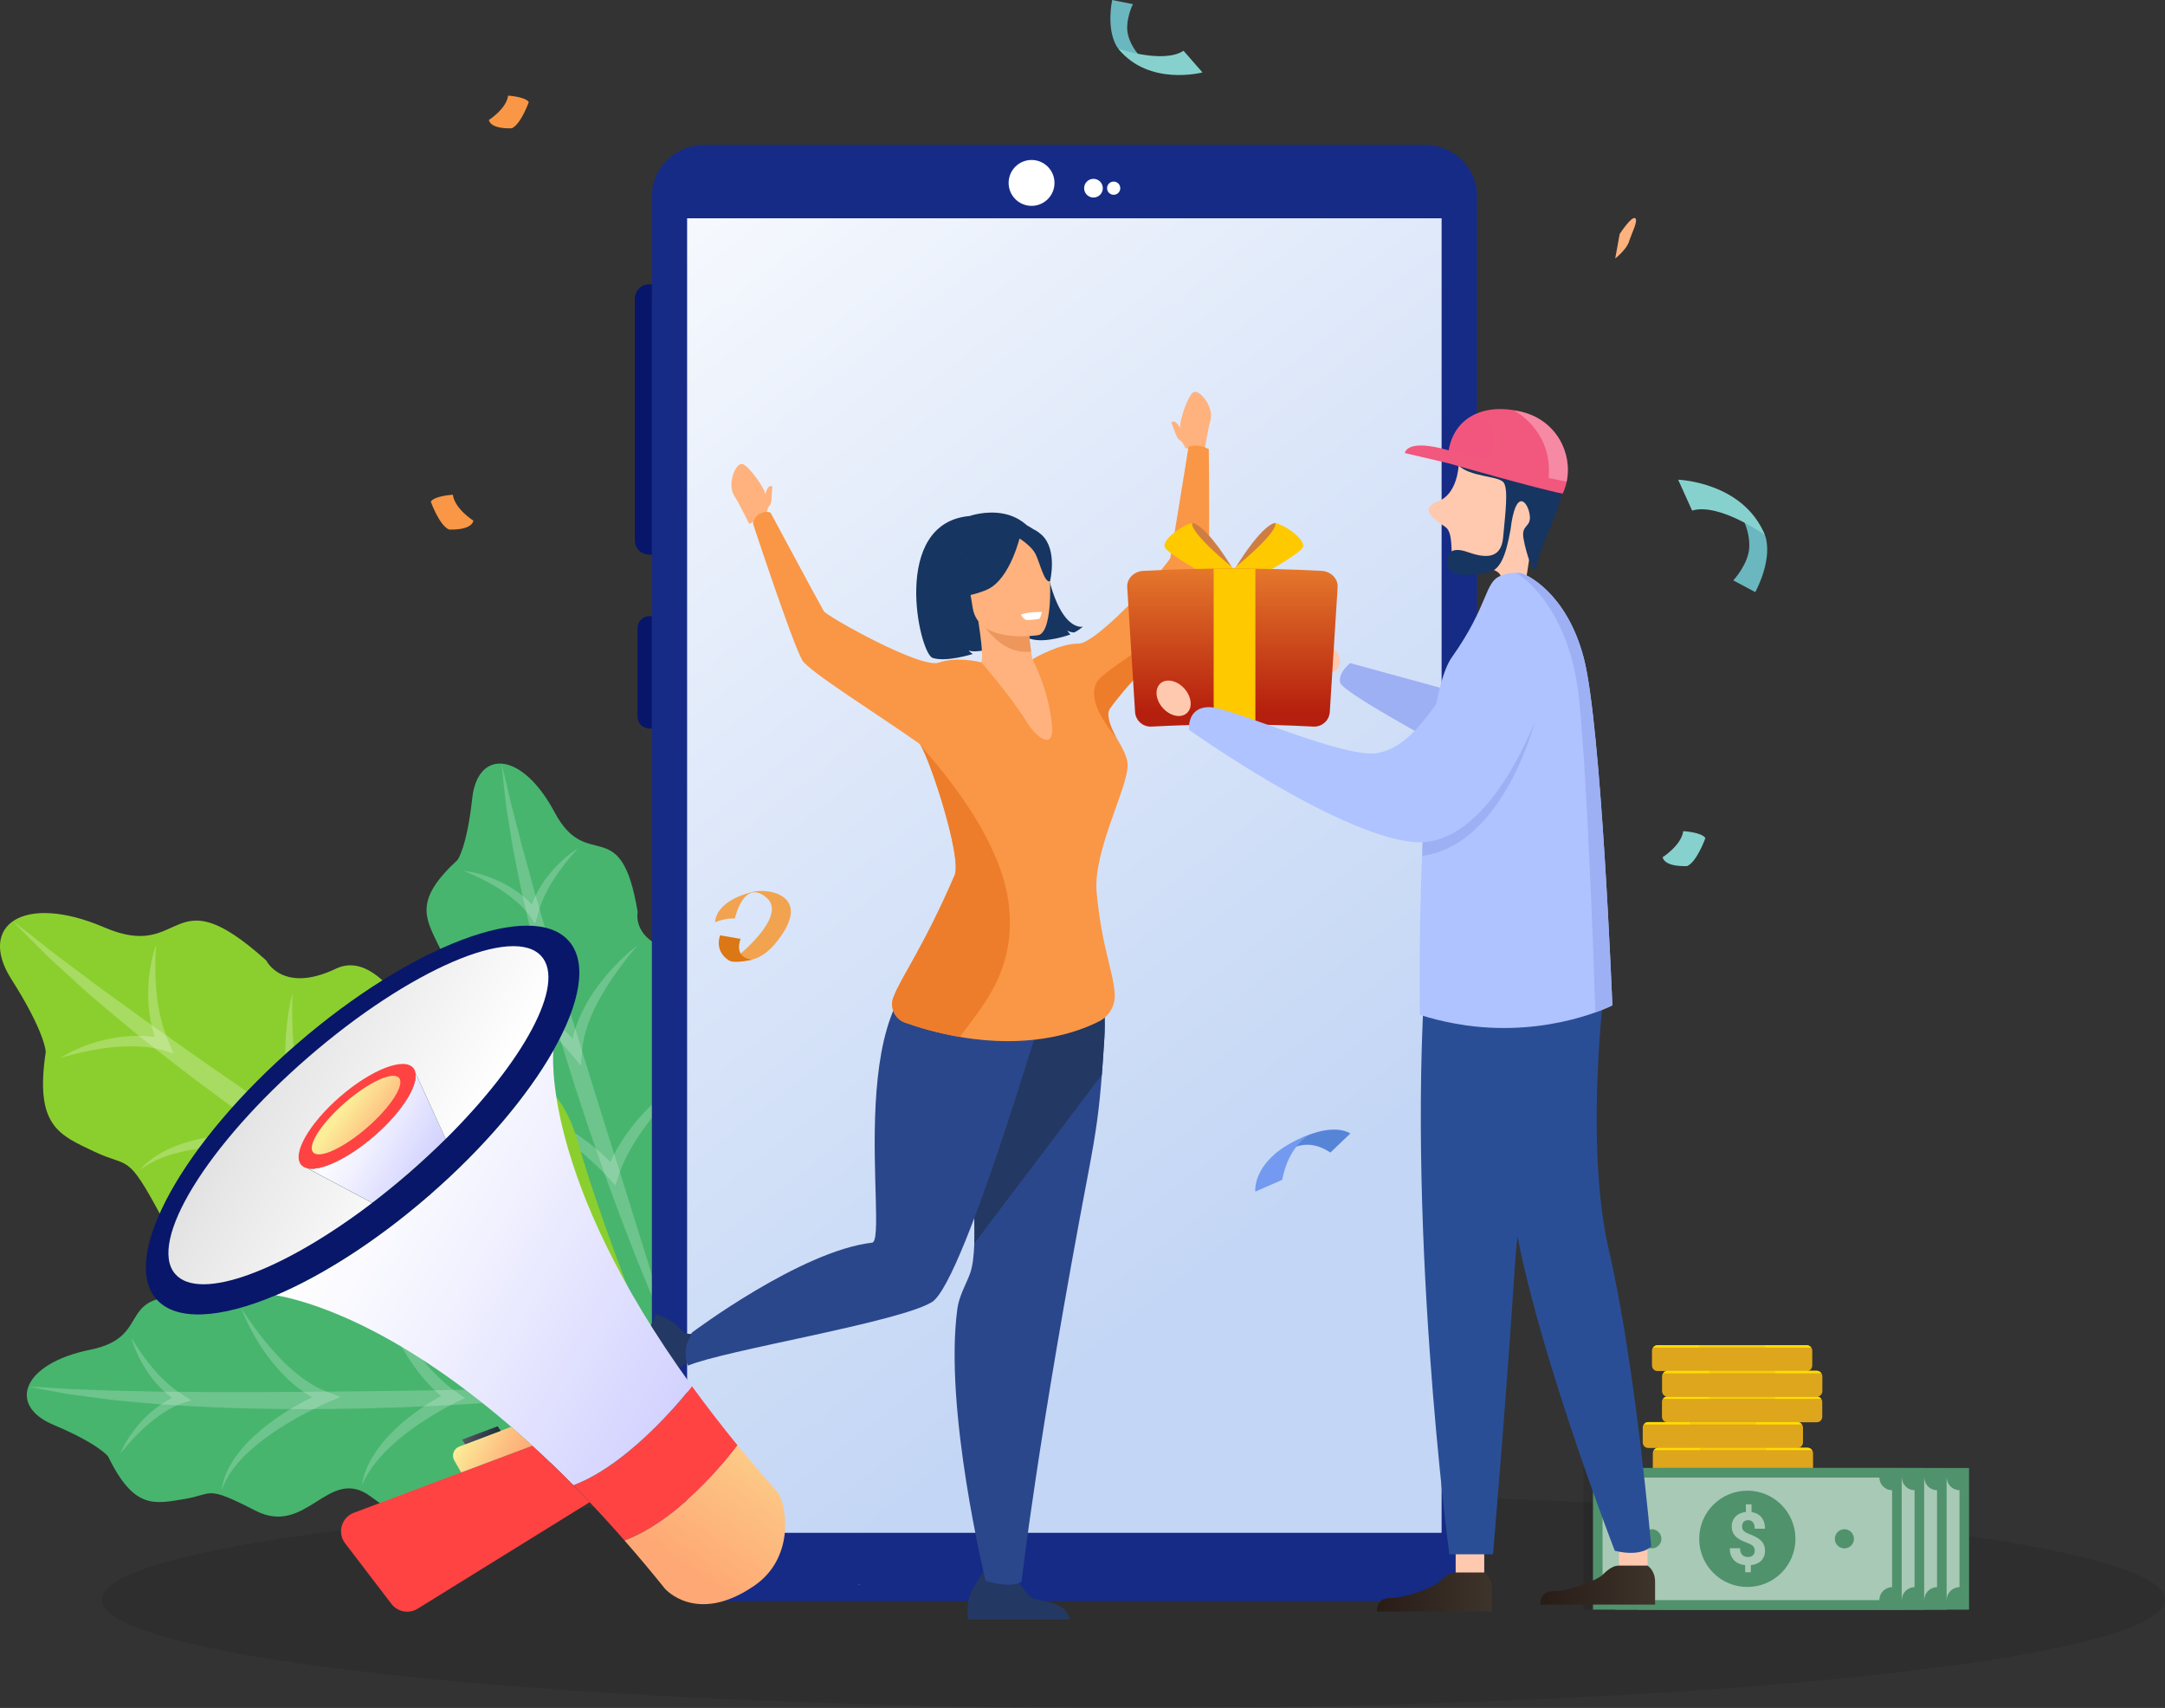
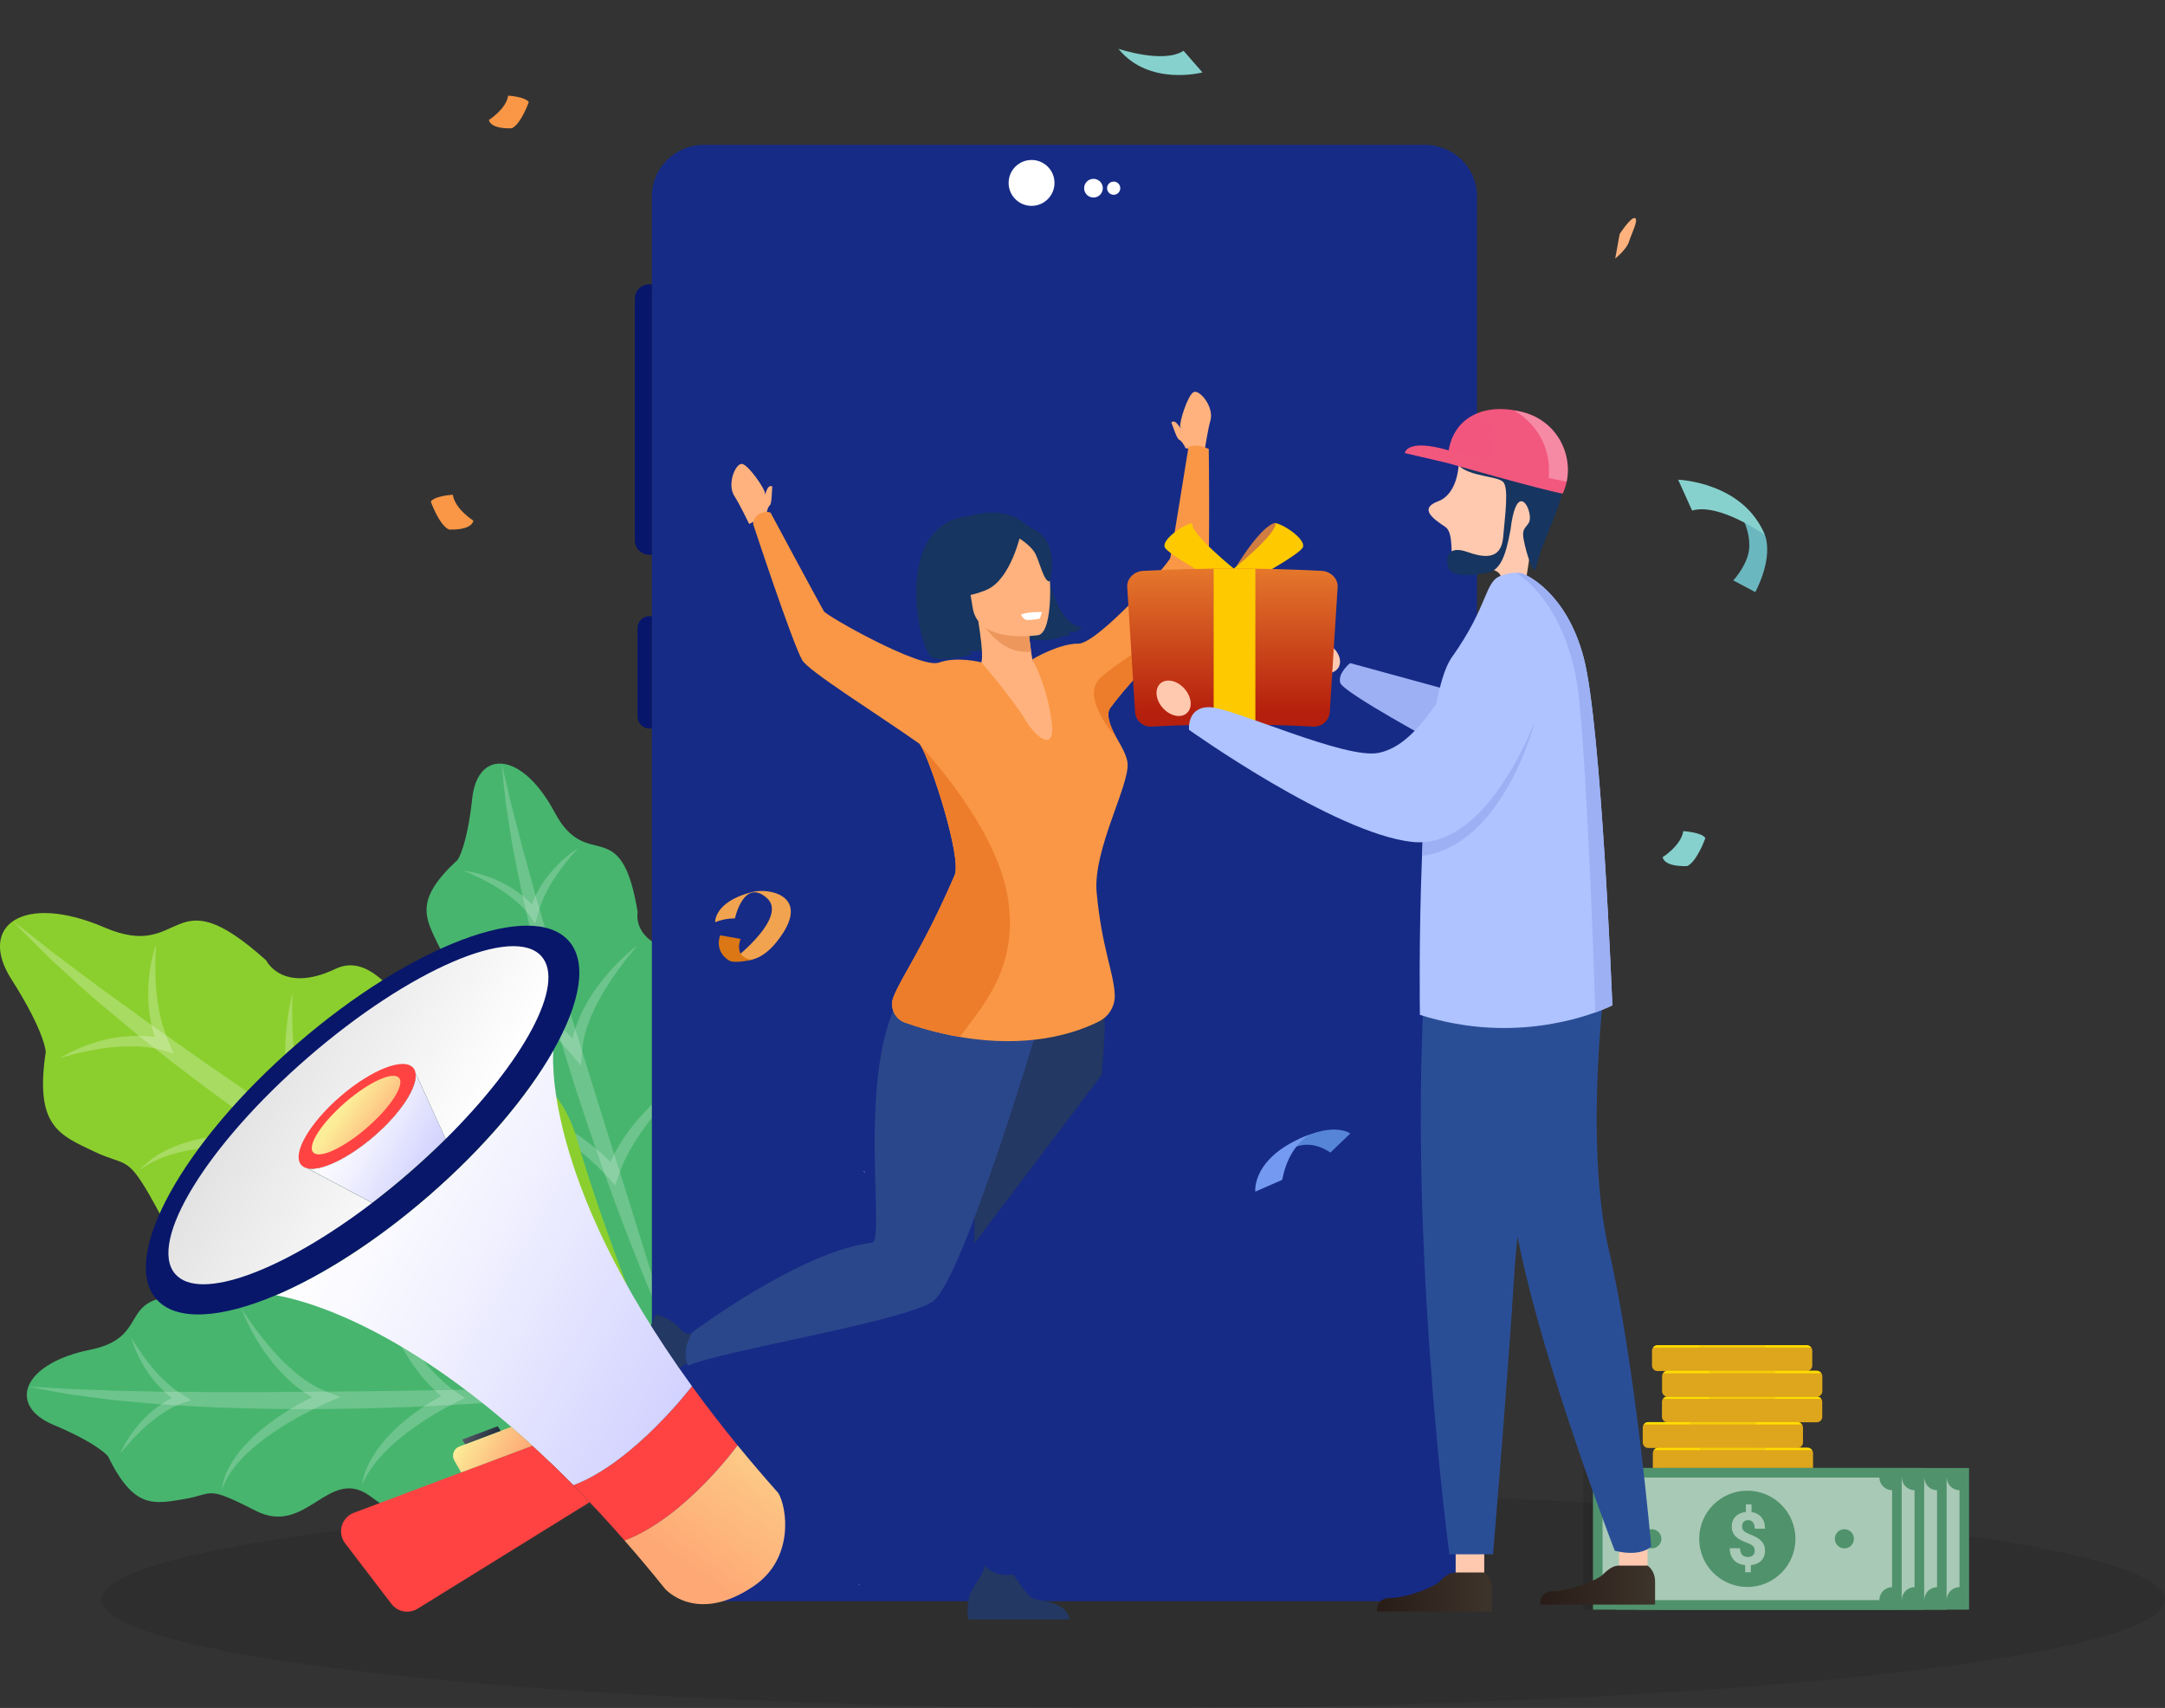
<svg xmlns="http://www.w3.org/2000/svg" version="1.1" x="0px" y="0px" viewBox="0 0 1471.19 1160.44" style="enable-background:new 0 0 1471.19 1160.44;" xml:space="preserve">
  <rect x="0" y="0" width="1471.19" height="1160.44" fill="#333333" stroke="none" />
  <style type="text/css">
	.st0{fill:#47B56E;}
	.st1{opacity:0.21;fill:#FFFFFF;enable-background:new    ;}
	.st2{fill:#8BCF2E;}
	.st3{opacity:0.25;fill:#FFFFFF;enable-background:new    ;}
	.st4{opacity:0.1;}
	.st5{fill:#162B86;}
	.st6{fill:none;stroke:#FFFFFF;stroke-miterlimit:10;}
	.st7{fill:#FFFFFF;}
	.st8{fill:#07166B;}
	.st9{fill:url(#SVGID_1_);}
	.st10{fill:#FFB27D;}
	.st11{fill:#163560;}
	.st12{fill:#233862;}
	.st13{fill:#2B478B;}
	.st14{fill:#ED975D;}
	.st15{fill:#F99746;}
	.st16{fill:#ED7D2B;}
	.st17{fill:#6BB7BF;}
	.st18{fill:#86D1CD;}
	.st19{fill:#F1A34F;}
	.st20{fill:#DB7714;}
	.st21{fill:#5685D8;}
	.st22{fill:#739AF0;}
	.st23{fill:#DEA61C;}
	.st24{fill:#FFDE00;}
	.st25{opacity:0.3;fill:#DEA61C;enable-background:new    ;}
	.st26{opacity:0.1;enable-background:new    ;}
	.st27{fill:#50926C;}
	.st28{opacity:0.5;fill:#FFFFFF;enable-background:new    ;}
	.st29{fill:#FE9D00;}
	.st30{opacity:0.5;}
	.st31{fill:#9DB0F4;}
	.st32{fill:#FFC9B0;}
	.st33{fill:#CF7D42;}
	.st34{fill:#FFC900;}
	.st35{fill:url(#SVGID_2_);}
	.st36{fill:url(#SVGID_3_);}
	.st37{fill:url(#SVGID_4_);}
	.st38{fill:#2A4E96;}
	.st39{fill:#AEC3FF;}
	.st40{fill:#F2577E;}
	.st41{opacity:0.4;fill:#F2577E;enable-background:new    ;}
	.st42{opacity:0.3;fill:#FFFFFF;enable-background:new    ;}
	.st43{fill:url(#SVGID_5_);}
	.st44{fill:#FF4342;}
	.st45{fill:url(#SVGID_6_);}
	.st46{fill:url(#SVGID_7_);}
	.st47{fill:url(#SVGID_8_);}
	.st48{fill:url(#SVGID_9_);}
	.st49{fill:url(#SVGID_10_);}
	.st50{fill:url(#SVGID_11_);}
	.st51{fill:#08176A;}
	.st52{fill:url(#SVGID_12_);}
	.st53{fill:url(#SVGID_13_);}
</style>
  <g id="Background">
    <g>
      <g>
        <g>
          <path class="st0" d="M460.21,924.03c0,0-104.92-74.91-120.06-97.77c-15.14-22.85-16.16-30.17-4.25-63.49      c11.91-33.31-38.81-33.52-31.71-71.81c7.1-38.29,2.79-30.13-6.34-48.95c-9.12-18.81-16.31-30.63,13.09-57.77      c0,0,6.3-8.34,9.96-41.84c3.66-33.5,33.77-32.24,56.04,9.6c22.28,41.85,45.04-1.39,56.4,67.8c0,0-4.46,19.46,26.19,26.67      c30.65,7.21,7.86,73.1,13.46,80.35c5.6,7.25,51.34,20.32,29.91,71.8C481.48,850.11,460.21,924.03,460.21,924.03z" />
          <path class="st1" d="M457,912.62c-9.71-32.94-19.91-65.63-30.14-98.29l-15.39-48.96c-5.05-16.34-10.25-32.63-15.22-48.98      c-10.05-32.67-20.12-65.34-29.43-98.21l-3.58-12.31l-3.36-12.36l-3.42-12.36c-0.57-2.06-1.18-4.11-1.72-6.18l-1.57-6.21      c-2.12-8.27-4.33-16.55-6.38-24.85l-2.88-12.51c-1.01-4.17-1.97-8.35-3.03-12.52c0.38,4.27,0.85,8.53,1.27,12.81l1.42,12.82      c0.21,2.15,0.54,4.26,0.89,6.38l1.01,6.36l2.03,12.74l1.06,6.37c0.38,2.12,0.82,4.22,1.23,6.33l2.54,12.64l2.6,12.63      c0.94,4.19,1.91,8.37,2.9,12.55c7.69,33.5,17.03,66.57,27.15,99.37l3.85,12.28c1.28,4.09,2.55,8.19,3.91,12.26l8.11,24.42      c5.58,16.22,11.25,32.41,17.25,48.49c2.95,8.05,6.02,16.06,9.12,24.06c3.07,8.01,6.25,15.97,9.47,23.93      C443.21,881.18,449.76,897.04,457,912.62z" />
          <path class="st1" d="M433.31,642.24c-5.72,4.27-10.94,9.2-15.89,14.39c-4.94,5.21-9.5,10.8-13.61,16.77      c-2.04,2.99-3.97,6.08-5.75,9.26c-1.74,3.21-3.39,6.49-4.79,9.89c-1.38,3.42-2.61,6.92-3.54,10.53      c-0.9,3.62-1.56,7.33-1.86,11.1l6.73-2.12c-1.38-1.69-2.72-3.22-4.11-4.79c-1.39-1.54-2.81-3.06-4.25-4.55      c-2.87-3-5.85-5.89-8.91-8.68c-3.05-2.81-6.24-5.48-9.48-8.08c-3.28-2.55-6.64-5.02-10.13-7.31      c-6.97-4.56-14.4-8.56-22.35-11.23c-7.89-2.69-16.47-4-24.59-2.62c1.03,0.09,2.05,0.17,3.06,0.24c1.01,0.07,2.01,0.3,3.01,0.43      c1,0.11,1.98,0.36,2.97,0.58l1.47,0.33c0.49,0.11,0.97,0.28,1.45,0.42c0.96,0.31,1.93,0.52,2.87,0.87l2.82,1      c1.85,0.77,3.68,1.53,5.47,2.41c7.19,3.43,13.87,7.86,20.24,12.66c6.35,4.84,12.38,10.13,18.16,15.68      c2.89,2.78,5.7,5.64,8.47,8.54c1.38,1.45,2.73,2.93,4.07,4.42c1.33,1.47,2.69,3,3.9,4.46l5.98,7.18l0.75-9.31      c0.27-3.3,0.76-6.61,1.49-9.89c0.78-3.27,1.76-6.52,2.91-9.73c2.36-6.4,5.38-12.63,8.84-18.66c3.47-6.03,7.32-11.88,11.45-17.58      C424.25,653.17,428.65,647.64,433.31,642.24z" />
          <path class="st1" d="M392.7,576.47c-1.96,1.18-3.83,2.51-5.64,3.92c-1.83,1.39-3.56,2.9-5.26,4.45      c-3.38,3.12-6.52,6.54-9.39,10.19c-2.89,3.63-5.4,7.6-7.59,11.76l-1.56,3.17c-0.48,1.07-0.9,2.19-1.35,3.28l-0.66,1.65      c-0.19,0.56-0.35,1.13-0.53,1.7l-1.03,3.41l5.38-0.85c-0.44-0.67-0.78-1.14-1.19-1.66c-0.39-0.52-0.8-0.99-1.2-1.48      c-0.4-0.49-0.83-0.94-1.25-1.41c-0.41-0.47-0.84-0.92-1.28-1.36l-1.32-1.31l-1.37-1.25c-0.9-0.85-1.86-1.61-2.81-2.4      c-3.84-3.06-7.96-5.71-12.25-7.98c-2.17-1.09-4.34-2.17-6.59-3.06c-1.13-0.44-2.21-0.96-3.36-1.33l-3.42-1.16      c-1.13-0.4-2.3-0.7-3.46-1.01c-1.16-0.3-2.32-0.62-3.48-0.89c-2.34-0.51-4.7-0.92-7.05-1.29c1.08,0.51,2.18,0.98,3.26,1.47      c1.09,0.47,2.19,0.9,3.25,1.41c1.06,0.53,2.13,1.02,3.19,1.52c1.06,0.49,2.13,0.97,3.16,1.54c2.08,1.08,4.17,2.11,6.16,3.31      c1,0.6,2.04,1.1,3.01,1.74c0.98,0.62,1.96,1.23,2.94,1.84c3.85,2.55,7.57,5.24,10.98,8.25c0.85,0.76,1.72,1.49,2.52,2.29      l1.22,1.18l1.17,1.22c0.4,0.4,0.78,0.81,1.14,1.23c0.36,0.42,0.76,0.83,1.09,1.26c0.34,0.43,0.71,0.85,1.02,1.28      c0.32,0.41,0.68,0.9,0.89,1.21l3.57,5.31l1.81-6.16l0.91-3.1c0.16-0.52,0.29-1.04,0.46-1.55l0.56-1.52      c0.38-1.01,0.72-2.04,1.14-3.05l1.32-2.99c1.87-3.94,3.91-7.84,6.34-11.55C380.92,590.22,386.5,583.16,392.7,576.47z" />
          <path class="st1" d="M473,726.84c-3.31,1.95-6.48,4.12-9.6,6.37c-3.13,2.24-6.15,4.62-9.13,7.07      c-5.94,4.91-11.57,10.22-16.86,15.9c-2.62,2.86-5.17,5.8-7.6,8.86c-2.4,3.08-4.72,6.24-6.87,9.53      c-4.29,6.59-7.98,13.7-10.53,21.35l7.17-1.49c-1.34-1.5-2.6-2.83-3.95-4.19c-1.33-1.34-2.69-2.65-4.06-3.94      c-2.73-2.59-5.58-5.04-8.5-7.43c-5.84-4.74-12.02-9.1-18.59-12.83c-6.56-3.74-13.52-6.89-20.81-8.95      c-3.64-1.03-7.37-1.78-11.12-2.14c-1.88-0.17-3.76-0.27-5.63-0.25c-1.87,0.05-3.74,0.16-5.58,0.43      c3.68,0.47,7.26,1.2,10.74,2.25c3.47,1.04,6.84,2.31,10.12,3.79c6.55,2.95,12.73,6.63,18.64,10.69      c5.9,4.08,11.55,8.54,16.97,13.27c2.72,2.35,5.35,4.81,7.96,7.28c1.3,1.24,2.58,2.51,3.83,3.79c1.24,1.26,2.54,2.59,3.65,3.82      l4.88,5.39l2.3-6.87c1.14-3.41,2.5-6.78,4.02-10.09c1.58-3.29,3.32-6.53,5.17-9.72c1.91-3.16,3.91-6.29,6.03-9.35      c2.14-3.05,4.36-6.06,6.67-9.02c4.63-5.9,9.54-11.64,14.69-17.2c2.57-2.79,5.2-5.53,7.85-8.27      C467.52,732.18,470.23,729.49,473,726.84z" />
        </g>
        <g>
          <path class="st2" d="M449.72,933.23c0,0-163.79,9.13-197.01-1.52c-33.22-10.64-40.05-17.1-54.75-59.65s-65.21-2.39-88.63-46.06      c-23.42-43.67-21.21-32.13-45.25-43.55c-24.03-11.42-40.57-17.42-32.98-67.78c0,0-0.38-13.29-23.42-49.46      c-23.04-36.17,7.86-58.89,63.29-35.07c55.42,23.82,43.61-37.23,109.95,22.43c0,0,11.06,22.88,47.23,5.64      c36.17-17.24,65.98,66.32,77.31,69.07c11.33,2.74,67.15-20.68,86.84,47.48C412,842.9,449.72,933.23,449.72,933.23z" />
          <path class="st3" d="M437.45,924.46c-35.85-24.97-72-49.31-108.15-73.61l-54.24-36.37c-18.02-12.2-36.14-24.24-54.1-36.51      c-35.99-24.44-71.98-48.85-107.38-74.08l-13.35-9.37l-13.17-9.6l-13.23-9.55c-2.21-1.59-4.44-3.15-6.62-4.77l-6.5-4.92      c-8.69-6.53-17.47-12.98-26.12-19.6l-12.81-10.13c-4.32-3.33-8.6-6.72-12.97-10.02c3.77,3.94,7.63,7.8,11.46,11.71l11.62,11.59      c1.91,1.97,3.93,3.8,5.96,5.63l6.07,5.51l12.15,11.03l6.12,5.48c2.06,1.8,4.17,3.53,6.25,5.3L81,692.72l12.63,10.47      c4.27,3.41,8.56,6.79,12.87,10.15c34.3,27.14,69.89,52.54,106.04,77.05l13.6,9.13c4.53,3.04,9.05,6.1,13.64,9.06l27.5,17.79      c18.45,11.66,36.97,23.23,55.71,34.41c9.34,5.64,18.76,11.16,28.2,16.63c9.42,5.51,18.92,10.88,28.44,16.22      C398.73,904.22,417.86,914.75,437.45,924.46z" />
          <path class="st3" d="M198.73,674.87c-2.28,8.8-3.54,17.84-4.33,26.94c-0.76,9.1-0.83,18.29-0.16,27.48      c0.36,4.6,0.9,9.19,1.67,13.77c0.83,4.57,1.8,9.14,3.12,13.64c1.35,4.49,2.91,8.95,4.87,13.28c1.99,4.31,4.29,8.52,6.98,12.51      l4.99-7.46c-2.72-0.58-5.26-1.04-7.89-1.48c-2.61-0.42-5.23-0.8-7.85-1.14c-5.23-0.7-10.49-1.19-15.76-1.53      c-5.27-0.36-10.56-0.47-15.85-0.47c-5.29,0.08-10.59,0.3-15.87,0.81c-10.55,1.02-21.11,2.97-31.13,6.64      c-9.98,3.61-19.53,9.14-26.5,16.97c1.09-0.73,2.17-1.46,3.23-2.19c1.06-0.74,2.23-1.31,3.33-1.97c1.08-0.69,2.25-1.22,3.4-1.79      l1.72-0.84c0.57-0.27,1.18-0.49,1.77-0.74c1.2-0.45,2.33-1.02,3.54-1.42l3.6-1.25c2.45-0.71,4.87-1.42,7.36-1.96      c9.87-2.32,20.02-3.24,30.17-3.54c10.16-0.25,20.35,0.2,30.51,1.12c5.08,0.46,10.15,1.06,15.2,1.74      c2.53,0.34,5.04,0.74,7.56,1.14c2.49,0.4,5.06,0.85,7.42,1.33l11.66,2.37l-6.66-9.84c-2.36-3.49-4.5-7.16-6.39-11      c-1.83-3.87-3.45-7.87-4.85-11.97c-2.75-8.23-4.71-16.82-6.08-25.56c-1.35-8.74-2.19-17.63-2.62-26.57      C198.44,692.93,198.4,683.93,198.73,674.87z" />
          <path class="st3" d="M106.07,641.89c-1.01,2.73-1.81,5.55-2.48,8.39c-0.7,2.84-1.22,5.72-1.68,8.61      c-0.87,5.79-1.26,11.68-1.22,17.59c0.02,5.91,0.68,11.85,1.82,17.72l0.97,4.39c0.37,1.45,0.85,2.88,1.27,4.33l0.66,2.16      c0.25,0.71,0.55,1.41,0.83,2.11l1.69,4.21l4.67-5.13c-0.98-0.32-1.69-0.51-2.51-0.7c-0.8-0.21-1.58-0.34-2.37-0.51      c-0.79-0.17-1.57-0.27-2.36-0.4c-0.79-0.14-1.57-0.25-2.35-0.33l-2.35-0.26l-2.35-0.15c-1.57-0.13-3.13-0.12-4.69-0.15      c-6.25,0.01-12.45,0.67-18.51,1.83c-3.02,0.64-6.03,1.3-8.97,2.21c-1.47,0.46-2.96,0.81-4.4,1.35l-4.32,1.57      c-1.44,0.51-2.84,1.13-4.24,1.75c-1.39,0.63-2.79,1.23-4.17,1.88c-2.73,1.36-5.39,2.83-8.02,4.33c1.49-0.35,2.94-0.76,4.4-1.14      c1.46-0.39,2.89-0.84,4.35-1.19c1.47-0.32,2.92-0.69,4.38-1.03c1.45-0.36,2.89-0.74,4.36-0.98c2.92-0.58,5.82-1.22,8.75-1.62      c1.47-0.2,2.9-0.54,4.37-0.66c1.47-0.16,2.93-0.33,4.38-0.52c5.84-0.53,11.68-0.82,17.47-0.55c1.44,0.08,2.89,0.1,4.32,0.27      l2.15,0.2l2.13,0.28c0.71,0.08,1.42,0.18,2.11,0.31c0.7,0.13,1.41,0.22,2.09,0.38c0.68,0.15,1.38,0.28,2.04,0.46      c0.64,0.16,1.39,0.35,1.84,0.49l7.77,2.43l-3.11-7.56l-1.56-3.8c-0.26-0.64-0.54-1.26-0.77-1.91l-0.65-1.96      c-0.43-1.31-0.91-2.6-1.29-3.93l-1.07-4.02c-1.28-5.4-2.36-10.9-2.9-16.51C105.32,664.92,105.24,653.47,106.07,641.89z" />
          <path class="st3" d="M305.47,727.27c-1.73,4.57-3.16,9.25-4.46,13.96c-1.32,4.71-2.44,9.48-3.43,14.28      c-1.99,9.6-3.35,19.36-4.08,29.21c-0.32,4.93-0.52,9.88-0.49,14.85c0.07,4.97,0.27,9.95,0.77,14.93      c0.99,9.96,2.98,19.95,6.53,29.58l5.94-7.19c-2.53-0.42-4.84-0.74-7.25-1.02c-2.39-0.26-4.77-0.49-7.16-0.68      c-4.77-0.4-9.56-0.56-14.35-0.61c-9.57-0.05-19.18,0.53-28.67,2.06c-9.49,1.51-18.9,3.92-27.78,7.68      c-4.44,1.88-8.73,4.1-12.74,6.73c-2,1.33-3.94,2.73-5.79,4.23c-1.82,1.54-3.59,3.13-5.2,4.86c4.03-2.46,8.17-4.59,12.45-6.31      c4.27-1.73,8.64-3.15,13.06-4.28c8.85-2.28,17.91-3.55,27.01-4.23c9.11-0.65,18.27-0.71,27.41-0.33      c4.57,0.17,9.14,0.51,13.7,0.9c2.28,0.2,4.55,0.44,6.81,0.71c2.24,0.27,4.58,0.55,6.66,0.88l9.13,1.47l-3.19-8.65      c-1.58-4.29-2.91-8.72-4.04-13.22c-1.06-4.52-1.91-9.12-2.6-13.77c-0.62-4.66-1.13-9.35-1.46-14.08      c-0.3-4.73-0.5-9.49-0.56-14.26c-0.1-9.54,0.21-19.15,0.89-28.77c0.33-4.81,0.76-9.62,1.21-14.45      C304.29,736.93,304.83,732.11,305.47,727.27z" />
        </g>
        <g>
          <path class="st0" d="M441.66,943.54c0,0-101.77,79.14-127.99,87.12c-26.23,7.98-33.53,6.86-62.05-14.07      c-28.52-20.93-43.21,27.61-77.88,9.87c-34.66-17.75-28.08-11.28-48.72-7.91c-20.64,3.37-34.01,6.88-51.62-29.05      c0,0-6.19-8.42-37.25-21.5c-31.06-13.08-21.25-41.57,25.22-50.96c46.47-9.39,11.54-43.56,81.09-34.67      c0,0,17.38,9.84,33.04-17.48c15.67-27.31,72.3,13.36,80.85,10.06c8.55-3.29,34.15-43.39,77.35-8.15      C376.89,902.03,441.66,943.54,441.66,943.54z" />
          <path class="st1" d="M429.8,943.36c-34.34-0.11-68.58,0.33-102.81,0.79l-51.32,0.75c-17.1,0.17-34.2,0.5-51.29,0.59      c-34.18,0.3-68.36,0.62-102.52,0.15l-12.82-0.09l-12.81-0.31l-12.82-0.26c-2.14-0.04-4.28-0.05-6.41-0.12l-6.4-0.27      c-8.54-0.33-17.09-0.58-25.64-0.98l-12.81-0.82c-4.28-0.22-8.56-0.49-12.86-0.67c4.2,0.86,8.42,1.63,12.64,2.44l12.69,2.3      c2.12,0.42,4.24,0.7,6.37,0.97l6.39,0.85l12.79,1.69l6.4,0.81c2.14,0.24,4.27,0.42,6.41,0.63l12.84,1.18l12.85,1.12      c4.28,0.3,8.57,0.56,12.86,0.8c34.3,2.2,68.66,2.7,102.98,2.38l12.87-0.18c4.29-0.06,8.58-0.1,12.87-0.25l25.72-0.8      c17.14-0.72,34.28-1.52,51.39-2.68c8.56-0.53,17.11-1.18,25.66-1.86c8.55-0.65,17.1-1.43,25.63-2.24      C395.73,947.59,412.8,945.84,429.8,943.36z" />
          <path class="st1" d="M163.92,888.8c2.46,6.71,5.69,13.12,9.25,19.34c3.58,6.22,7.64,12.19,12.18,17.83      c2.29,2.81,4.69,5.54,7.23,8.15c2.58,2.58,5.25,5.1,8.11,7.42c2.88,2.3,5.88,4.48,9.08,6.4c3.21,1.9,6.58,3.59,10.11,4.96      l-0.11-7.06c-2.01,0.84-3.86,1.69-5.76,2.57c-1.88,0.9-3.74,1.82-5.58,2.77c-3.69,1.89-7.31,3.92-10.87,6.06      c-3.57,2.12-7.03,4.42-10.45,6.78c-3.38,2.42-6.71,4.93-9.89,7.62c-6.36,5.37-12.31,11.36-17.15,18.21      c-4.84,6.79-8.54,14.64-9.54,22.82c0.38-0.96,0.75-1.91,1.11-2.86c0.35-0.95,0.86-1.85,1.27-2.76c0.39-0.93,0.91-1.8,1.4-2.68      l0.73-1.31c0.25-0.43,0.55-0.85,0.81-1.27c0.57-0.83,1.05-1.7,1.66-2.5l1.76-2.42c1.26-1.55,2.52-3.09,3.88-4.55      c5.34-5.91,11.49-11.04,17.92-15.78c6.45-4.7,13.24-8.97,20.22-12.92c3.49-1.98,7.03-3.86,10.6-5.68      c1.78-0.91,3.59-1.78,5.4-2.64c1.79-0.86,3.65-1.72,5.39-2.46l8.59-3.68l-8.7-3.38c-3.09-1.2-6.11-2.61-9.05-4.25      c-2.91-1.69-5.75-3.55-8.49-5.57c-5.46-4.09-10.57-8.77-15.36-13.8c-4.78-5.04-9.3-10.41-13.58-16      C171.81,900.61,167.76,894.81,163.92,888.8z" />
          <path class="st1" d="M89.3,908.93c0.57,2.22,1.31,4.39,2.15,6.53c0.81,2.15,1.77,4.24,2.76,6.32c2.03,4.14,4.4,8.11,7.08,11.91      c2.66,3.81,5.74,7.35,9.1,10.64l2.59,2.4c0.89,0.77,1.84,1.48,2.76,2.23l1.39,1.1c0.48,0.34,0.99,0.66,1.48,0.99l2.97,1.97      l0.72-5.4c-0.77,0.23-1.32,0.42-1.93,0.67c-0.61,0.22-1.18,0.49-1.76,0.73c-0.59,0.24-1.14,0.53-1.7,0.79      c-0.57,0.26-1.12,0.54-1.67,0.84l-1.64,0.89l-1.59,0.96c-1.07,0.62-2.08,1.32-3.1,2.01c-4.03,2.8-7.75,6-11.14,9.46      c-1.67,1.77-3.32,3.54-4.81,5.44c-0.74,0.95-1.55,1.85-2.24,2.84l-2.09,2.94c-0.71,0.97-1.33,2-1.96,3.02      c-0.62,1.03-1.25,2.04-1.85,3.08c-1.15,2.1-2.22,4.24-3.25,6.39c0.8-0.89,1.56-1.81,2.34-2.71c0.77-0.91,1.49-1.84,2.28-2.71      c0.81-0.87,1.58-1.75,2.37-2.62c0.78-0.88,1.54-1.77,2.38-2.59c1.63-1.68,3.21-3.39,4.93-4.96c0.86-0.78,1.64-1.65,2.53-2.38      c0.88-0.76,1.74-1.52,2.6-2.29c3.54-2.96,7.18-5.76,11.04-8.17c0.97-0.6,1.92-1.23,2.91-1.76l1.48-0.83l1.5-0.77      c0.5-0.27,1-0.51,1.51-0.74c0.51-0.23,1.01-0.49,1.52-0.69c0.51-0.21,1.02-0.44,1.52-0.62c0.49-0.19,1.05-0.39,1.41-0.5      l6.11-1.9l-5.39-3.5l-2.71-1.76c-0.45-0.3-0.91-0.58-1.35-0.89l-1.3-0.97c-0.86-0.66-1.75-1.28-2.59-1.96l-2.49-2.12      c-3.24-2.92-6.4-5.99-9.26-9.38C99.1,924.15,93.94,916.78,89.3,908.93z" />
          <path class="st1" d="M256.34,874.94c0.92,3.73,2.1,7.39,3.36,11.02c1.25,3.64,2.67,7.22,4.17,10.76      c3.01,7.09,6.49,14.01,10.42,20.7c1.99,3.33,4.08,6.61,6.32,9.81c2.26,3.18,4.63,6.31,7.17,9.31      c5.09,5.99,10.85,11.56,17.45,16.19l0.63-7.3c-1.83,0.86-3.46,1.69-5.14,2.58c-1.66,0.9-3.3,1.82-4.93,2.76      c-3.26,1.88-6.43,3.91-9.55,6.02c-6.21,4.25-12.15,8.92-17.61,14.15c-5.46,5.22-10.46,10.98-14.52,17.39      c-2.03,3.2-3.81,6.55-5.23,10.05c-0.7,1.75-1.33,3.52-1.85,5.32c-0.49,1.81-0.92,3.63-1.18,5.47c1.51-3.39,3.23-6.62,5.22-9.65      c1.99-3.03,4.17-5.9,6.53-8.61c4.7-5.43,9.99-10.3,15.57-14.81c5.59-4.49,11.49-8.63,17.57-12.47c3.03-1.93,6.14-3.76,9.25-5.55      c1.56-0.89,3.14-1.75,4.72-2.59c1.57-0.83,3.2-1.69,4.7-2.41l6.56-3.14l-5.93-4.16c-2.94-2.07-5.78-4.33-8.52-6.73      c-2.71-2.45-5.31-5.04-7.84-7.73c-2.49-2.73-4.91-5.54-7.24-8.45c-2.31-2.92-4.57-5.91-6.74-8.96      c-4.33-6.12-8.42-12.47-12.29-18.99c-1.94-3.26-3.81-6.56-5.68-9.88C259.89,881.71,258.09,878.35,256.34,874.94z" />
        </g>
      </g>
      <ellipse class="st4" cx="770.14" cy="1086.86" rx="701.05" ry="73.58" />
      <g>
        <path class="st5" d="M968.29,98.44H478.36c-19.54,0-35.39,15.56-35.39,34.76v919.93c0,19.2,15.84,34.76,35.39,34.76h489.93     c19.54,0,35.39-15.56,35.39-34.76V133.2C1003.68,114,987.84,98.44,968.29,98.44z" />
        <path class="st6" d="M969.61,491.61C969.6,491.6,969.6,491.6,969.61,491.61" />
        <path class="st6" d="M583.7,1076.72c0,0,0,0.01-0.01,0.03" />
        <circle class="st7" cx="700.98" cy="124.28" r="15.59" />
        <path class="st7" d="M749.4,127.86c0,3.5-2.84,6.35-6.35,6.35c-3.5,0-6.35-2.84-6.35-6.35c0-3.5,2.84-6.35,6.35-6.35     C746.56,121.51,749.4,124.35,749.4,127.86z" />
        <path class="st7" d="M761.27,127.86c0,2.48-2.01,4.49-4.49,4.49c-2.48,0-4.49-2.01-4.49-4.49c0-2.48,2.01-4.49,4.49-4.49     C759.26,123.37,761.27,125.38,761.27,127.86z" />
        <path class="st8" d="M441.39,494.98h1.57v-76.36h-1.57c-4.52,0-8.19,3.66-8.19,8.19v59.99     C433.21,491.31,436.87,494.98,441.39,494.98z" />
        <path class="st8" d="M441.1,376.85h1.87V193.19h-1.87c-5.38,0-9.73,4.36-9.73,9.73v164.18     C431.36,372.49,435.72,376.85,441.1,376.85z" />
        <path class="st6" d="M587.4,796.01c-0.06,0.04-0.13,0.07-0.19,0.11" />
        <linearGradient id="SVGID_1_" gradientUnits="userSpaceOnUse" x1="328.94" y1="89.888" x2="893.401" y2="812.762">
          <stop offset="0" style="stop-color:#FFFFFF" />
          <stop offset="0.559" style="stop-color:#DBE6F9" />
          <stop offset="1" style="stop-color:#C3D6F5" />
        </linearGradient>
-         <polygon class="st9" points="808.51,148.32 641.22,148.32 466.92,148.32 466.92,1041.45 979.62,1041.45 979.62,148.32    " />
      </g>
      <path class="st10" d="M1097.6,175.64c0,0,7.68-6.03,9.38-11.54c1.7-5.51,6.68-14.78,4.03-15.91    c-2.65-1.12-10.39,10.82-10.39,10.82L1097.6,175.64z" />
      <g>
        <path class="st11" d="M672.51,401.43c0,0-13.47,22.19,11.85,36.15c0,0-19.46,7.02-26.23,4.37c0,0,1.68,1.75,2.96,2.38     c0,0-18.29,5.8-27.4,2.64c-9.11-3.17-28.74-91.71,25.23-96.38c0,0,42.58-15.25,51.57,32.27c9,47.51,25.39,42.9,25.39,42.9     s-3.98,3.36-6.18,3.98c0,0-3.54-0.22-4.63-1.69c0,0,1.36,2.4,2.42,2.99c0,0-17.26,6.52-27.83,2.85     C689.08,430.21,672.68,411.71,672.51,401.43z" />
        <path class="st12" d="M726.69,1100.39h-68.86c0,0-1.65-10.5,1.95-18.45c3.45-7.64,8.81-12.35,9.3-18.21     c4.38,4.51,9.76,7.4,19.71,6.06c1.22,1.98,7.87,12.56,11.95,15.49C705.24,1088.51,725.31,1087.36,726.69,1100.39z" />
-         <path class="st13" d="M669.79,1074.09c0,0,5.87,1.9,12.01,2.45c10.85,0.96,12.43-2.26,12.43-2.26s10.78-95.94,45.67-279.34     c5.03-26.49,7.02-41.15,8.84-64.69c0.55-7.05,1.07-14.89,1.66-24.09c1.58-24.72-2.17-66.32-20.72-77.25     c-8.43-4.98-19.92-3.61-35.37,8.55c-1.21,0.96-2.46,1.99-3.73,3.09c-45.2,39.11-26.67,151.42-28.5,204.22     c-0.31,8.75-1.17,15.87-2.98,20.75c-2.33,6.31-7.34,15.05-8.48,23.29C641.13,957.28,669.79,1074.09,669.79,1074.09z" />
        <path class="st12" d="M662.07,844.76l86.66-114.52c0.55-7.05,1.07-14.89,1.66-24.09c1.58-24.72-2.17-66.32-20.72-77.25     l-35.37,8.55c-1.21,0.96-2.46,1.99-3.73,3.09C645.36,679.65,663.89,791.96,662.07,844.76z" />
        <path class="st12" d="M417.11,955.48l28.66-62.61c0,0,10.23,2.87,15.97,9.45c5.51,6.31,9.51,5.19,22.06-3.52     c-4.72,7.3-5.37,11.6-8.29,21.21c-2.31,0.28-15.43,12.99-28.88,16.49C441.26,937.89,429.53,959.64,417.11,955.48z" />
        <path class="st13" d="M717.57,656.38c0,0-61.7,214.5-84.31,228.3c-22.61,13.81-141.47,32.79-165.64,43.15     c0,0-2.94-4.22-1.21-13.23c0.39-2,3.79-9.2,3.79-9.2s73.81-55.49,122.4-61.09c12.06-1.39-24.55-185.51,56.92-192.86     C723.95,644.73,717.57,656.38,717.57,656.38z" />
        <path class="st10" d="M805.6,304.47c0,0-1.66-8.28-3.53-14.59c-0.83-2.8,4.94-21.15,8.93-23.41c3.99-2.26,14.38,10.1,11.44,19.6     c-1.51,4.88-3.99,20.74-3.99,20.74L805.6,304.47z" />
        <path class="st10" d="M805.6,304.47c0,0-2.17-4.8-4.13-5.58c-1.96-0.78-4.06-8.63-5.5-11.74c0,0,1.39-2.04,3.82,0.58     c1.48,1.59,4.79,6.28,4.79,6.28L805.6,304.47z" />
        <path class="st10" d="M521.35,332.3c-0.42,0.87-1.01,2.43-1.53,3.89c-0.01-0.4-0.01-0.79-0.02-1.18     c-0.03-2.91-10.91-18.78-15.39-19.77c-4.47-1-10.79,13.87-5.2,22.08c2.87,4.22,9.89,18.67,9.89,18.67l11.6-5.99     c0,0,0.67-5.23,2.31-6.54c1.65-1.32,1.36-9.44,1.82-12.83C524.83,330.63,522.91,329.09,521.35,332.3z" />
        <path class="st10" d="M705.23,458.23c0.15,0.05-12.39,9.12-23.04,7.85c-10.01-1.19-18.14-12.73-18.02-12.78     c3.95-1.41,4.29-7.19,0.63-31.22l1.9,0.09l31.87,1.52c0,0,0.75,9.85,2.09,19.03C701.79,450.43,703.35,457.67,705.23,458.23z" />
        <path class="st14" d="M698.58,423.69c0,0,0.75,9.85,2.09,19.03c-17.4,2.09-28.9-12.35-33.96-20.55L698.58,423.69z" />
        <path class="st11" d="M663.01,419.27c0,0-11.22-13-15.22-24.94c-2.86-8.52-3.23-41.65,30.09-41.83c0,0,9.62-0.48,19.42,4.22     c7.8,3.73,19.55,12.53,12.33,42.56l-1.54,10.01L663.01,419.27z" />
        <path class="st10" d="M745.21,648.12c0,0-31.26,19.73-83.34,7.06c-0.61-0.15-29.6-4.78-29.6-4.78     c0.73-1.99,31.19-52.33,31.91-54.16c9.24-23.84-12.15-137.66,1.95-144.04c3.6,3.92,13.9,6.61,22.71,5.82     c10.15-0.9,13.54-5.28,12.7-9.99c11.23,5.31,19.85,10.25,19.85,10.25C731.65,473.66,745.21,648.12,745.21,648.12z" />
        <path class="st10" d="M705.66,431.52c0,0-40.89,6.77-44.72-18.76c-3.82-25.53-11.68-41.85,14.26-47.25     c25.95-5.41,32.49,3.57,35.84,11.79C714.39,385.5,716.19,429.1,705.66,431.52z" />
        <path class="st11" d="M693.78,362.11c0,0-6.77,31.62-23.33,38.62c-16.56,6.99-24.72,3.49-24.72,3.49s11.65-12.46,11.67-31.19     C657.39,373.02,683.2,349.11,693.78,362.11z" />
        <path class="st11" d="M691.36,364.96c0,0,9.38,5.44,12.39,11.64s5.92,19.45,9.76,18.41c0,0,5.42-21.62-5.79-31.73     C695.82,352.56,691.36,364.96,691.36,364.96z" />
        <path class="st15" d="M511.76,355.99c0,0,26.37,80.15,33.38,92.55c4.23,7.48,51.73,37.05,79.3,56.54     c0.3,0.21,0.65,0.64,1.06,1.27c0.01,0.01,0.01,0.03,0.03,0.04c6.88,10.64,28.27,76.51,23.16,88.33     c-21.5,49.68-36.24,68.9-41.6,82.84c-2.67,6.95,0.9,14.74,7.92,17.24c8.84,3.14,21.85,7.1,37.21,9.73     c2.93,0.51,5.95,0.96,9.03,1.35c42.38,5.38,71.07-4.56,85.63-11.92c6.89-3.48,11.05-10.71,10.62-18.41     c-0.87-15.72-8.73-31.28-12.28-69.08c-2.69-28.69,22.07-72.33,21.02-87.6c-0.42-6.04-5.16-13.27-7.73-17.95c0,0,0-0.01-0.01-0.01     c-4.55-8.29-7.05-15.77-4.02-19.93c20.17-27.68,63.71-65.84,65.49-75.37c2.6-14.01,1.43-100.56,1.43-100.56     c-1.66-0.58-4.11-1.97-7.31-2.26c-2.85-0.25-6.42,0.67-6.42,0.67s-11.54,71.72-12.4,75.52s-49.48,58.58-62.59,58.35     c-11.84-0.2-28.53,8.95-31.13,10.7c0,0,10.62,18.83,13.28,44.27c1.85,17.79-10.03,9.88-17.5-2.3     c-10.1-16.49-30.44-39.97-30.44-39.97s-16.54-4.31-28.87,0.17c-12.33,4.47-76.11-31.55-78.16-34.87     c-2.05-3.32-36.21-66.97-36.21-66.97s-2.83-1.64-7.37,0.72C511.78,351.42,511.76,355.99,511.76,355.99z" />
        <path class="st7" d="M693.78,417.65c0,0,1.75,3.53,4.1,3.59c2.35,0.06,8.33-0.5,8.73-1.11c0.4-0.61,1.4-4.29,1.4-4.29     S698.13,415.44,693.78,417.65z" />
        <path class="st16" d="M615.01,694.79c8.84,3.14,21.85,7.1,37.21,9.73c14.62-20.16,39.37-45.52,33-92.17     c-6.58-48.22-53.99-98.98-59.68-105.97c6.88,10.64,28.27,76.51,23.16,88.33c-21.5,49.68-36.24,68.9-41.6,82.84     C604.41,684.5,607.99,692.29,615.01,694.79z" />
        <path class="st16" d="M758.49,500.92c-4.55-8.28-7.05-15.77-4.02-19.93c20.17-27.68,63.71-65.84,65.49-75.37     c-4.32,10.35-57.05,41.3-71.88,54.59C733.42,473.35,757.89,500.27,758.49,500.92z" />
      </g>
      <g>
        <path class="st17" d="M1180.44,345.56c0,0,9.18,12.57,8.2,26.91c-0.73,10.64-10.21,21.41-10.86,21.83l14.97,7.98     c0,0,11.1-19.71,7.36-36.18c-1.14-5.05-6.45-13.12-10.35-16.72C1185.46,345.42,1180.44,345.56,1180.44,345.56z" />
        <path class="st18" d="M1149.84,346.89l-9.48-20.96c0,0,44.25,1.5,58.91,37.55C1199.26,363.48,1168.3,341.4,1149.84,346.89z" />
      </g>
      <g>
-         <path class="st17" d="M779.7,43.09c0,0-10.55-7.96-13.27-19.86c-2.02-8.83,3.05-19.91,3.46-20.41L755.77,0     c0,0-4.18,18.76,2.9,31.22c2.17,3.82,8.47,9.08,12.53,11.05C775.66,44.44,779.7,43.09,779.7,43.09z" />
        <path class="st18" d="M804.26,34.5l12.85,14.71c0,0-36.34,9.65-57.11-16.06C760,33.15,790.6,43.49,804.26,34.5z" />
      </g>
      <g>
        <path class="st19" d="M485.97,626.59c0,0-0.93-13.82,25.02-20.5c11.63-3,37.52,2.33,21.11,27.81     c-17.07,26.49-32.29,16.93-32.29,16.93s35.61-27.87,21.36-40.62c-15.72-14.06-21.77,13.81-21.77,13.81     S493.06,623.67,485.97,626.59z" />
        <path class="st20" d="M495.18,652.41c0,0-9.71-5.26-5.86-16.92l13.95,2.42c0,0-5.36,12.62,7.76,14.15     C511.02,652.07,498.4,655.07,495.18,652.41z" />
      </g>
      <g>
        <path class="st21" d="M867.33,789.17c0,0,14.49-20.88,36.73-6.09l13.54-12.94c0,0-12.65-9.6-41.82,7.62     C856.68,789.01,867.33,789.17,867.33,789.17z" />
        <path class="st22" d="M853.02,809.63c0,0-2.87-23.96,37.25-38.92c0,0-14.5,7.03-18.97,30.92L853.02,809.63z" />
      </g>
      <path class="st15" d="M332.19,81.53c0,0,11.85-7.49,13.1-16.53c0,0,11.54,0.62,14.04,4.37c0,0-5.3,14.98-11.54,17.78    C347.79,87.15,333.75,88.09,332.19,81.53z" />
      <path class="st15" d="M321.7,353.78c0,0-12.65-7.99-13.98-17.64c0,0-12.32,0.67-14.98,4.66c0,0,5.66,15.97,12.32,18.97    C305.06,359.77,320.03,360.77,321.7,353.78z" />
      <path class="st18" d="M1129.79,582.42c0,0,12.7-8.02,14.04-17.71c0,0,12.37,0.67,15.04,4.68c0,0-5.68,16.04-12.37,19.05    C1146.51,588.43,1131.46,589.44,1129.79,582.42z" />
      <g>
        <g>
          <g>
            <g>
              <g>
                <path class="st23" d="M1238.29,962.61c0,2.07-1.69,3.72-3.75,3.72H1133.1c-2.05,0-3.74-1.65-3.74-3.72v-10.05         c0-2.07,1.69-3.75,3.74-3.75h101.43c2.07,0,3.75,1.67,3.75,3.75V962.61z" />
              </g>
              <path class="st24" d="M1130.09,950.44h107.46c-0.7-0.95-1.75-1.63-3.02-1.63H1133.1        C1131.87,948.81,1130.76,949.5,1130.09,950.44z" />
              <path class="st25" d="M1130.42,965.19c0.69,0.7,1.63,1.15,2.68,1.15h101.43c1.07,0,2.03-0.44,2.71-1.15H1130.42z" />
              <rect x="1161.38" y="948.81" class="st25" width="44.88" height="17.52" />
            </g>
            <g>
              <g>
                <path class="st23" d="M1225.19,980.02c0,2.07-1.69,3.75-3.74,3.75h-101.44c-2.05,0-3.72-1.67-3.72-3.75v-10.05         c0-2.05,1.68-3.75,3.72-3.75h101.44c2.05,0,3.74,1.7,3.74,3.75V980.02z" />
              </g>
              <path class="st24" d="M1117,967.85h107.45c-0.69-0.95-1.73-1.63-2.99-1.63h-101.44C1118.77,966.22,1117.7,966.9,1117,967.85z" />
              <path class="st25" d="M1117.32,982.59c0.69,0.7,1.63,1.17,2.69,1.17h101.44c1.05,0,1.99-0.46,2.65-1.17H1117.32z" />
              <rect x="1148.28" y="966.22" class="st25" width="44.89" height="17.54" />
            </g>
            <g>
              <g>
                <path class="st23" d="M1232.03,997.42c0,2.05-1.68,3.75-3.75,3.75h-101.41c-2.05,0-3.72-1.7-3.72-3.75v-10.02         c0-2.09,1.68-3.75,3.72-3.75h101.41c2.08,0,3.75,1.65,3.75,3.75V997.42z" />
              </g>
              <path class="st24" d="M1123.86,985.28h107.45c-0.66-0.95-1.76-1.63-3.03-1.63h-101.41        C1125.62,983.65,1124.54,984.33,1123.86,985.28z" />
              <path class="st25" d="M1124.18,1000c0.69,0.7,1.63,1.17,2.69,1.17h101.41c1.08,0,2.03-0.46,2.71-1.17H1124.18z" />
              <rect x="1155.14" y="983.65" class="st25" width="44.89" height="17.52" />
            </g>
            <g>
              <g>
                <path class="st23" d="M1231.49,927.77c0,2.07-1.66,3.75-3.74,3.75h-101.42c-2.05,0-3.74-1.68-3.74-3.75v-10.05         c0-2.05,1.69-3.72,3.74-3.72h101.43c2.07,0,3.74,1.68,3.74,3.72L1231.49,927.77L1231.49,927.77z" />
              </g>
              <path class="st24" d="M1123.33,915.61h107.44c-0.69-0.97-1.75-1.61-3.02-1.61h-101.42        C1125.06,913.99,1123.99,914.64,1123.33,915.61z" />
              <path class="st25" d="M1123.65,930.33c0.69,0.73,1.63,1.19,2.68,1.19h101.43c1.07,0,2.03-0.46,2.68-1.19H1123.65z" />
              <rect x="1154.61" y="913.99" class="st25" width="44.88" height="17.52" />
            </g>
            <g>
              <g>
                <path class="st23" d="M1238.35,945.17c0,2.07-1.68,3.75-3.75,3.75h-101.43c-2.05,0-3.74-1.67-3.74-3.75v-10.04         c0-2.03,1.69-3.75,3.74-3.75h101.43c2.07,0,3.75,1.72,3.75,3.75V945.17z" />
              </g>
              <path class="st24" d="M1130.18,933.03h107.44c-0.69-0.97-1.75-1.65-3.02-1.65h-101.43        C1131.91,931.39,1130.86,932.07,1130.18,933.03z" />
              <path class="st25" d="M1130.5,947.75c0.69,0.73,1.63,1.17,2.68,1.17h101.43c1.07,0,2.03-0.44,2.71-1.17H1130.5z" />
              <rect x="1161.46" y="931.39" class="st25" width="44.87" height="17.54" />
            </g>
          </g>
        </g>
      </g>
      <g>
        <rect x="1075.96" y="997.42" class="st26" width="209.73" height="96.24" />
        <g>
          <g>
            <rect x="1128.27" y="997.42" class="st27" width="209.77" height="96.24" />
            <path class="st28" d="M1322.89,1003.9h-179.38c-0.07,4.76-3.92,8.59-8.67,8.59c-0.03,0-0.06,0-0.07,0v65.88       c0.02,0,0.04,0,0.07,0c4.77,0,8.69,3.9,8.69,8.73c0,0,0,0.02,0,0.07h179.33c0-0.04,0-0.07,0-0.07c0-4.81,3.89-8.68,8.68-8.73       v-65.88C1326.79,1012.49,1322.97,1008.66,1322.89,1003.9z" />
          </g>
          <path class="st29" d="M1265.88,1045.54c0,18.07-14.65,32.7-32.72,32.7c-18.05,0-32.68-14.63-32.68-32.7      c0-18.07,14.63-32.72,32.68-32.72C1251.23,1012.82,1265.88,1027.47,1265.88,1045.54z" />
          <path class="st29" d="M1305.61,1045.54c0,3.57-2.89,6.48-6.5,6.48c-3.56,0-6.49-2.91-6.49-6.48c0-3.59,2.93-6.53,6.49-6.53      C1302.71,1039.02,1305.61,1041.95,1305.61,1045.54z" />
          <path class="st29" d="M1174.77,1045.54c0,3.57-2.89,6.48-6.49,6.48c-3.56,0-6.48-2.91-6.48-6.48c0-3.59,2.92-6.53,6.48-6.53      C1171.88,1039.02,1174.77,1041.95,1174.77,1045.54z" />
          <g class="st30">
            <path class="st7" d="M1238.19,1053.72c0-0.66-0.07-1.28-0.24-1.79c-0.2-0.53-0.5-1.02-0.89-1.43       c-0.39-0.41-0.93-0.79-1.56-1.14c-0.65-0.37-1.43-0.69-2.37-1.03c-1.55-0.62-3.01-1.23-4.31-1.89       c-1.29-0.64-2.39-1.41-3.32-2.27c-0.93-0.86-1.65-1.85-2.15-2.99c-0.5-1.15-0.75-2.53-0.75-4.1c0-1.41,0.22-2.65,0.69-3.77       c0.43-1.14,1.09-2.13,1.93-2.98c0.83-0.84,1.85-1.54,3.02-2.03c1.17-0.53,2.46-0.88,3.92-1.03v-5.18h3.9v5.27       c1.39,0.2,2.65,0.57,3.78,1.19c1.15,0.57,2.1,1.36,2.88,2.33c0.81,0.97,1.42,2.12,1.89,3.35c0.39,1.34,0.59,2.78,0.59,4.41h-7       c0-1.94-0.4-3.39-1.19-4.34c-0.79-0.97-1.89-1.46-3.21-1.46c-0.75,0-1.36,0.09-1.88,0.33c-0.53,0.2-0.97,0.5-1.32,0.88       c-0.34,0.4-0.57,0.84-0.74,1.36c-0.17,0.5-0.26,1.08-0.26,1.68s0.07,1.12,0.26,1.61c0.17,0.5,0.43,0.93,0.82,1.36       c0.42,0.4,0.96,0.77,1.59,1.17c0.66,0.36,1.46,0.73,2.45,1.12c1.58,0.64,2.99,1.26,4.28,1.92c1.3,0.69,2.39,1.46,3.28,2.32       c0.96,0.86,1.66,1.87,2.16,3.04c0.53,1.12,0.75,2.49,0.75,4.05c0,1.43-0.22,2.71-0.69,3.84c-0.44,1.12-1.1,2.09-1.92,2.93       c-0.86,0.84-1.89,1.5-3.05,2c-1.19,0.49-2.53,0.82-3.95,0.97v4.82h-3.88v-4.82c-1.33-0.13-2.63-0.44-3.9-0.93       c-1.27-0.5-2.37-1.19-3.32-2.12c-0.99-0.9-1.79-2.07-2.33-3.46c-0.62-1.39-0.89-3.04-0.89-4.98h7c0,1.15,0.17,2.09,0.46,2.86       c0.3,0.75,0.69,1.39,1.19,1.85c0.52,0.46,1.08,0.79,1.72,0.94c0.63,0.2,1.29,0.31,1.95,0.31c0.75,0,1.44-0.11,1.99-0.33       c0.56-0.22,1.08-0.5,1.44-0.86c0.39-0.37,0.67-0.84,0.87-1.34C1238.1,1054.86,1238.19,1054.32,1238.19,1053.72z" />
          </g>
        </g>
        <g>
          <g>
            <rect x="1113.02" y="997.42" class="st27" width="209.77" height="96.24" />
            <path class="st28" d="M1307.64,1003.9h-179.36c-0.1,4.76-3.94,8.59-8.7,8.59c-0.02,0-0.04,0-0.04,0v65.88c0,0,0.02,0,0.04,0       c4.81,0,8.7,3.9,8.7,8.73c0,0,0,0.02,0,0.07h179.36c0-0.04-0.02-0.07-0.02-0.07c0-4.81,3.9-8.68,8.66-8.73v-65.88       C1311.54,1012.49,1307.69,1008.66,1307.64,1003.9z" />
          </g>
          <path class="st29" d="M1250.59,1045.54c0,18.07-14.62,32.7-32.68,32.7c-18.07,0-32.72-14.63-32.72-32.7      c0-18.07,14.65-32.72,32.72-32.72S1250.59,1027.47,1250.59,1045.54z" />
          <path class="st29" d="M1290.35,1045.54c0,3.57-2.92,6.48-6.5,6.48c-3.59,0-6.47-2.91-6.47-6.48c0-3.59,2.88-6.53,6.47-6.53      C1287.43,1039.02,1290.35,1041.95,1290.35,1045.54z" />
          <path class="st29" d="M1159.51,1045.54c0,3.57-2.89,6.48-6.49,6.48c-3.58,0-6.48-2.91-6.48-6.48c0-3.59,2.89-6.53,6.48-6.53      C1156.61,1039.02,1159.51,1041.95,1159.51,1045.54z" />
          <g class="st30">
            <path class="st7" d="M1222.93,1053.72c0-0.66-0.07-1.28-0.26-1.79c-0.16-0.53-0.47-1.02-0.86-1.43       c-0.42-0.42-0.93-0.79-1.59-1.14c-0.64-0.37-1.42-0.69-2.32-1.03c-1.61-0.62-3.03-1.23-4.35-1.89       c-1.29-0.64-2.4-1.41-3.31-2.27c-0.93-0.86-1.65-1.85-2.15-2.99c-0.5-1.15-0.75-2.53-0.75-4.1c0-1.41,0.22-2.65,0.67-3.77       c0.44-1.14,1.08-2.13,1.92-2.98c0.85-0.84,1.84-1.54,3.04-2.03c1.2-0.53,2.49-0.88,3.92-1.03v-5.18h3.9v5.27       c1.39,0.2,2.65,0.57,3.78,1.19c1.12,0.57,2.07,1.36,2.88,2.33c0.8,0.97,1.42,2.12,1.85,3.35c0.42,1.34,0.64,2.78,0.64,4.41       h-7.01c0-1.94-0.4-3.39-1.18-4.34c-0.83-0.97-1.89-1.46-3.24-1.46c-0.73,0-1.35,0.09-1.87,0.33c-0.5,0.2-0.96,0.5-1.3,0.88       c-0.34,0.4-0.6,0.84-0.75,1.36c-0.14,0.5-0.24,1.08-0.24,1.68s0.1,1.12,0.24,1.61c0.14,0.5,0.44,0.93,0.83,1.36       c0.4,0.4,0.93,0.77,1.59,1.17c0.66,0.36,1.46,0.73,2.43,1.12c1.56,0.64,2.98,1.26,4.28,1.92c1.27,0.69,2.4,1.46,3.32,2.32       c0.9,0.86,1.64,1.87,2.13,3.04c0.52,1.12,0.79,2.49,0.79,4.05c0,1.43-0.24,2.71-0.71,3.84c-0.43,1.12-1.09,2.09-1.95,2.93       c-0.82,0.84-1.85,1.5-3.01,2c-1.23,0.49-2.52,0.82-3.98,0.97v4.82h-3.85v-4.82c-1.33-0.13-2.65-0.44-3.9-0.93       c-1.25-0.5-2.37-1.19-3.34-2.12c-0.98-0.9-1.76-2.07-2.32-3.46c-0.59-1.39-0.9-3.04-0.9-4.98h7.02c0,1.15,0.16,2.09,0.46,2.86       c0.3,0.75,0.72,1.39,1.19,1.85c0.52,0.46,1.08,0.79,1.72,0.94c0.63,0.2,1.29,0.31,1.95,0.31c0.75,0,1.43-0.11,2.02-0.33       c0.56-0.22,1.05-0.5,1.43-0.86c0.37-0.37,0.69-0.84,0.86-1.34C1222.84,1054.86,1222.93,1054.32,1222.93,1053.72z" />
          </g>
        </g>
        <g>
          <g>
            <rect x="1097.75" y="997.42" class="st27" width="209.77" height="96.24" />
            <path class="st28" d="M1292.37,1003.9h-179.38c-0.07,4.76-3.92,8.59-8.68,8.59c-0.06,0-0.06,0-0.07,0v65.88       c0.02,0,0.02,0,0.07,0c4.78,0,8.7,3.9,8.7,8.73c0,0-0.02,0.02-0.02,0.07h179.36c0-0.04,0-0.07,0-0.07       c0-4.81,3.88-8.68,8.65-8.73v-65.88C1296.28,1012.49,1292.46,1008.66,1292.37,1003.9z" />
          </g>
          <path class="st29" d="M1235.37,1045.54c0,18.07-14.65,32.7-32.72,32.7c-18.08,0-32.72-14.63-32.72-32.7      c0-18.07,14.64-32.72,32.72-32.72C1220.71,1012.82,1235.37,1027.47,1235.37,1045.54z" />
          <path class="st29" d="M1275.07,1045.54c0,3.57-2.88,6.48-6.46,6.48s-6.51-2.91-6.51-6.48c0-3.59,2.93-6.53,6.51-6.53      C1272.19,1039.02,1275.07,1041.95,1275.07,1045.54z" />
          <path class="st29" d="M1144.25,1045.54c0,3.57-2.89,6.48-6.49,6.48c-3.58,0-6.48-2.91-6.48-6.48c0-3.59,2.89-6.53,6.48-6.53      C1141.36,1039.02,1144.25,1041.95,1144.25,1045.54z" />
          <g class="st30">
            <path class="st7" d="M1207.67,1053.72c0-0.66-0.07-1.28-0.27-1.79c-0.17-0.53-0.46-1.02-0.85-1.43       c-0.42-0.42-0.93-0.79-1.59-1.14c-0.66-0.37-1.42-0.69-2.35-1.03c-1.58-0.62-3.02-1.23-4.32-1.89       c-1.29-0.64-2.38-1.41-3.32-2.27c-0.93-0.86-1.65-1.85-2.13-2.99c-0.5-1.15-0.79-2.53-0.79-4.1c0-1.41,0.22-2.65,0.69-3.77       c0.46-1.14,1.1-2.13,1.95-2.98c0.84-0.84,1.86-1.54,3.02-2.03c1.17-0.53,2.46-0.88,3.94-1.03v-5.18h3.9v5.27       c1.36,0.2,2.65,0.57,3.76,1.19c1.16,0.57,2.11,1.36,2.89,2.33s1.41,2.12,1.83,3.35c0.44,1.34,0.63,2.78,0.63,4.41h-6.99       c0-1.94-0.4-3.39-1.2-4.34c-0.8-0.97-1.87-1.46-3.22-1.46c-0.74,0-1.34,0.09-1.87,0.33c-0.52,0.2-0.96,0.5-1.3,0.88       c-0.34,0.4-0.6,0.84-0.76,1.36c-0.17,0.5-0.23,1.08-0.23,1.68s0.07,1.12,0.23,1.61c0.16,0.5,0.45,0.93,0.84,1.36       c0.41,0.4,0.9,0.77,1.59,1.17c0.66,0.36,1.46,0.73,2.44,1.12c1.57,0.64,2.99,1.26,4.27,1.92c1.29,0.69,2.42,1.46,3.32,2.32       c0.93,0.86,1.66,1.87,2.14,3.04c0.52,1.12,0.76,2.49,0.76,4.05c0,1.43-0.21,2.71-0.69,3.84c-0.45,1.12-1.09,2.09-1.92,2.93       c-0.85,0.84-1.89,1.5-3.08,2c-1.2,0.49-2.51,0.82-3.94,0.97v4.82h-3.89v-4.82c-1.32-0.13-2.61-0.44-3.88-0.93       c-1.27-0.5-2.38-1.19-3.32-2.12c-0.98-0.9-1.76-2.07-2.32-3.46c-0.62-1.39-0.92-3.04-0.92-4.98h7.03       c0,1.15,0.14,2.09,0.44,2.86c0.32,0.75,0.69,1.39,1.21,1.85c0.5,0.46,1.08,0.79,1.71,0.94c0.64,0.2,1.3,0.31,1.95,0.31       c0.75,0,1.41-0.11,2-0.33c0.56-0.22,1.07-0.5,1.43-0.86c0.4-0.37,0.69-0.84,0.87-1.34       C1207.57,1054.86,1207.67,1054.32,1207.67,1053.72z" />
          </g>
        </g>
        <g>
          <g>
            <rect x="1082.49" y="997.42" class="st27" width="209.77" height="96.24" />
            <path class="st28" d="M1277.11,1003.9h-179.39c-0.07,4.76-3.92,8.59-8.7,8.59c-0.02,0-0.02,0-0.04,0v65.88       c0.02,0,0.02,0,0.04,0c4.83,0,8.73,3.9,8.73,8.73c0,0-0.02,0.02-0.02,0.07h179.39c0-0.04-0.02-0.07-0.02-0.07       c0-4.81,3.88-8.68,8.65-8.73v-65.88C1281.02,1012.49,1277.17,1008.66,1277.11,1003.9z" />
          </g>
          <path class="st27" d="M1220.07,1045.54c0,18.07-14.63,32.7-32.68,32.7c-18.08,0-32.72-14.63-32.72-32.7      c0-18.07,14.64-32.72,32.72-32.72C1205.44,1012.82,1220.07,1027.47,1220.07,1045.54z" />
          <path class="st27" d="M1259.81,1045.54c0,3.57-2.88,6.48-6.48,6.48c-3.59,0-6.5-2.91-6.5-6.48c0-3.59,2.91-6.53,6.5-6.53      C1256.93,1039.02,1259.81,1041.95,1259.81,1045.54z" />
          <path class="st27" d="M1128.99,1045.54c0,3.57-2.93,6.48-6.5,6.48c-3.58,0-6.48-2.91-6.48-6.48c0-3.59,2.89-6.53,6.48-6.53      C1126.06,1039.02,1128.99,1041.95,1128.99,1045.54z" />
          <g class="st30">
            <path class="st7" d="M1192.39,1053.72c0-0.66-0.09-1.28-0.26-1.79c-0.17-0.53-0.46-1.02-0.85-1.43       c-0.42-0.42-0.93-0.79-1.59-1.14c-0.64-0.37-1.42-0.69-2.32-1.03c-1.61-0.62-3.05-1.23-4.35-1.89       c-1.29-0.64-2.41-1.41-3.32-2.27c-0.93-0.86-1.65-1.85-2.13-2.99c-0.52-1.15-0.79-2.53-0.79-4.1c0-1.41,0.21-2.65,0.69-3.77       c0.44-1.14,1.1-2.13,1.92-2.98c0.86-0.84,1.85-1.54,3.05-2.03c1.17-0.53,2.46-0.88,3.94-1.03v-5.18h3.87v5.27       c1.42,0.2,2.69,0.57,3.8,1.19c1.13,0.57,2.08,1.36,2.88,2.33c0.79,0.97,1.42,2.12,1.86,3.35c0.41,1.34,0.6,2.78,0.6,4.41h-7       c0-1.94-0.41-3.39-1.19-4.34c-0.81-0.97-1.87-1.46-3.22-1.46c-0.76,0-1.35,0.09-1.87,0.33c-0.55,0.2-0.96,0.5-1.32,0.88       c-0.32,0.4-0.6,0.84-0.76,1.36c-0.16,0.5-0.21,1.08-0.21,1.68s0.06,1.12,0.21,1.61c0.17,0.5,0.46,0.93,0.85,1.36       c0.4,0.4,0.93,0.77,1.57,1.17c0.65,0.36,1.46,0.73,2.46,1.12c1.58,0.64,2.98,1.26,4.28,1.92c1.3,0.69,2.37,1.46,3.29,2.32       c0.93,0.86,1.66,1.87,2.13,3.04c0.52,1.12,0.76,2.49,0.76,4.05c0,1.43-0.21,2.71-0.69,3.84c-0.46,1.12-1.1,2.09-1.95,2.93       c-0.84,0.84-1.87,1.5-3.05,2c-1.19,0.49-2.5,0.82-3.94,0.97v4.82h-3.88v-4.82c-1.35-0.13-2.63-0.44-3.88-0.93       c-1.23-0.5-2.39-1.19-3.34-2.12c-1-0.9-1.75-2.07-2.33-3.46c-0.6-1.39-0.88-3.04-0.88-4.98h7.03c0,1.15,0.13,2.09,0.45,2.86       c0.3,0.75,0.69,1.39,1.2,1.85c0.5,0.46,1.07,0.79,1.7,0.94c0.63,0.2,1.3,0.31,1.95,0.31c0.76,0,1.45-0.11,2.01-0.33       c0.57-0.22,1.04-0.5,1.44-0.86c0.4-0.37,0.69-0.84,0.87-1.34C1192.31,1054.86,1192.39,1054.32,1192.39,1053.72z" />
          </g>
        </g>
      </g>
      <g>
        <g>
          <path class="st31" d="M979.67,506.67c0,0-67.17-36.18-68.95-42.77c-1.81-6.63,6.75-13.37,6.75-13.37l65.73,17.98L979.67,506.67z      " />
          <path class="st32" d="M886.77,439.04c-2.96,4.6-0.32,11.58,5.96,15.59c6.24,4.11,13.67,3.68,16.66-0.86      c2.98-4.54,0.27-11.59-5.91-15.62C897.18,434.09,889.77,434.47,886.77,439.04z" />
        </g>
        <g>
          <g>
-             <path class="st33" d="M801.53,367.42l29.65,24.22l8.48-2.09c-21.26-35.29-29.48-34.21-29.48-34.21L801.53,367.42z" />
            <path class="st34" d="M825.92,394.24c0,0-32.35-17.54-34.44-22.44c-2.04-4.87,11.47-14.82,18.69-16.45       c-1.78,6.97,29.58,32.1,29.58,32.1L825.92,394.24z" />
          </g>
          <g>
            <path class="st33" d="M875.31,367.42l-29.62,24.22l-8.49-2.09c21.26-35.29,29.47-34.21,29.47-34.21L875.31,367.42z" />
            <path class="st34" d="M850.92,394.24c0,0,32.37-17.54,34.43-22.44c2.06-4.87-11.43-14.82-18.69-16.45       c1.78,6.97-29.6,32.1-29.6,32.1L850.92,394.24z" />
          </g>
          <g>
            <linearGradient id="SVGID_2_" gradientUnits="userSpaceOnUse" x1="4010.258" y1="678.402" x2="4010.258" y2="549.832" gradientTransform="matrix(-1 0 0 -1 4847.742 1034.096)">
              <stop offset="0" style="stop-color:#F49335" />
              <stop offset="1" style="stop-color:#B51F0D" />
            </linearGradient>
            <path class="st35" d="M765.99,398.98c-0.41-5.74,4.49-10.75,10.83-11.11c40.4-2.11,80.88-2.11,121.29,0       c6.34,0.36,11.23,5.37,10.86,11.11c-1.79,28.28-3.58,56.58-5.34,84.84c-0.37,5.73-5.37,10.17-11.11,9.85       c-36.67-1.95-73.45-1.95-110.14,0c-5.72,0.3-10.69-4.12-11.06-9.85C769.5,455.56,767.73,427.26,765.99,398.98z" />
          </g>
          <path class="st34" d="M853.07,386.48c-9.44-0.15-18.9-0.15-28.34-0.05v105.94c9.44-0.1,18.9-0.1,28.34,0.04V386.48z" />
        </g>
        <g>
          <polygon class="st32" points="989.17,1052.87 989.17,1075.61 1008.59,1075.61 1008.59,1053.98     " />
          <linearGradient id="SVGID_3_" gradientUnits="userSpaceOnUse" x1="3833.976" y1="-47.578" x2="3911.958" y2="-47.578" gradientTransform="matrix(-1 0 0 -1 4847.742 1034.096)">
            <stop offset="0" style="stop-color:#3D342B" />
            <stop offset="1" style="stop-color:#291C17" />
          </linearGradient>
          <path class="st36" d="M989.17,1068.39c-3.39,0-6.63,1.72-11.11,6.29c-3.48,3.59-22.22,10.99-32.95,10.99      c-10.68,0-9.27,9.29-9.27,9.29h77.92c0,0,0-8,0-15.72c0-7.69-5.17-10.84-5.17-10.84S992.61,1068.4,989.17,1068.39z" />
        </g>
        <g>
          <polygon class="st32" points="1100.16,1048.18 1100.16,1071.02 1119.55,1071.02 1119.55,1049.33     " />
          <linearGradient id="SVGID_4_" gradientUnits="userSpaceOnUse" x1="3723.064" y1="-42.88" x2="3801.015" y2="-42.88" gradientTransform="matrix(-1 0 0 -1 4847.742 1034.096)">
            <stop offset="0" style="stop-color:#3D342B" />
            <stop offset="1" style="stop-color:#291C17" />
          </linearGradient>
          <path class="st37" d="M1100.16,1063.73c-3.39,0-6.63,1.72-11.15,6.26c-3.41,3.51-22.26,11.04-32.93,11.04      c-10.72,0-9.29,9.2-9.29,9.2h77.89c0,0,0-7.93,0-15.64c0-7.74-5.13-10.84-5.13-10.84S1103.56,1063.74,1100.16,1063.73z" />
        </g>
        <path class="st38" d="M1029.95,656.79c0,0-1.94,58.17-4.42,131.74c-2.51,73.55,71.77,265.11,71.77,265.11     c18.25,4.49,24.76-2.94,24.76-2.94s-10.74-123.69-28.66-200.78c-17.96-77.14-1.57-193.23-1.57-193.23     C1078.5,642.44,1029.95,656.79,1029.95,656.79z" />
        <path class="st38" d="M970.1,640.51c-16.01,184.99,14.8,415.52,14.8,415.52h29.65c0,0,9.17-107.36,14.87-196.39     c5.7-88.99,52.71-216.53,52.71-216.53C1059.47,620.58,973.57,599.8,970.1,640.51z" />
        <path class="st32" d="M1031.16,319.1c18.35,8.29,6.18,72.23,6.18,72.23l-17.32,1.07c-0.73-6.94-14.66-7.64-26.42-4.85     c-11.87,2.82-3.16-23.99-11.48-29.55c-8.39-5.59-18.07-12.5-4.88-17.41c13.21-4.83,13.94-24.33,13.94-24.33     S1012.67,310.76,1031.16,319.1z" />
        <path class="st11" d="M1021.41,327.4c3.95,4.03,1.38,22.23,0,37.91c-1.45,15.61-13.59,13.51-24.37,9.69     c-10.72-3.77-14.92,0.72-13.24,9.45c1.74,8.66,17.42,6.18,26.44,4.83c9-1.41,12.87-10.78,16.22-29.45     c3.44-28.76,11.62-19.23,13-10.2c1.37,9.11-5.96,6.31-4.17,16.37c1.75,10.09,7.22,26.55,8.61,19.48     c2.9-14.97,15.88-38.44,17.44-51.07c2.24-17.01-14.62-21.17-14.62-21.17c2.56-9.51-4.52-18.56-21.51-22.56     c-19.97-4.65-27.35-13.14-35.19,5.87c-4.78,11.63,1.16,19.72,1.16,19.72C998.65,323.79,1017.37,323.4,1021.41,327.4z" />
        <path class="st39" d="M964.87,689.52c7.67,2.49,15.09,4.26,22.39,5.66l8.86,1.48c57.46,8.1,99.52-13.59,99.52-13.59     s-7.45-190.34-19.42-236.02c-11.97-45.65-40.33-56.77-40.33-56.77s-5.09-3.12-16.15,0.97c-11.06,4.1-8.02,19.89-33.11,55.26     C961.49,481.83,964.88,689.52,964.87,689.52z" />
        <path class="st31" d="M966.52,581.49c0.04-30.34,3.41-68.15,7.87-96.06c7.19-9.95,13.38-18.68,19.76-20.78l48.78,25.72     C1042.95,490.36,1021.78,574.02,966.52,581.49z" />
        <path class="st39" d="M1045.09,484.74c0,0-32.5,93.31-85.61,87.27C906.43,566.08,808,495.88,808,495.88s-1.74-15.42,13.69-15.42     c15.4,0,92.65,35.9,115.26,31.04c29.69-6.21,44-49.57,59.4-54.75L1045.09,484.74z" />
        <path class="st32" d="M788.52,464.35c-4.02,3.68-3.33,11.1,1.61,16.63c4.99,5.59,12.29,7.19,16.36,3.54     c4.07-3.62,3.3-11.09-1.64-16.64C799.89,462.29,792.55,460.76,788.52,464.35z" />
        <path class="st40" d="M954.66,307.83l29.22,6.83c0,0,62.31,17.8,78.03,20.74c9.65-20.65-0.84-48.96-27.79-55.58     c-26.59-6.58-46.07,4.47-49.65,26.18C955.46,297.58,954.67,307.82,954.66,307.83z" />
        <path class="st41" d="M984.46,306l29.17,6.45c0,0,8.7-29.48-11.54-30.51c-0.19,0-0.3-0.02-0.48-0.02     C992.48,286.47,986.34,294.77,984.46,306z" />
        <path class="st42" d="M1052.34,324.75c5.51,1.06,9.53,2.04,12.26,2.55c4.06-19.33-6.9-41.71-30.48-47.49     c-1.83-0.48-3.55-0.65-5.31-0.93C1029.4,279.2,1055.37,292.81,1052.34,324.75z" />
        <path class="st31" d="M1073.1,475.5c5.71,56.66,9.91,178.47,11,212.37c7.41-2.67,11.54-4.8,11.54-4.8s-7.45-190.34-19.42-236.02     c-11.97-45.65-40.33-56.77-40.33-56.77s-1.77-1-5.32-1.12C1034.97,391.96,1066.89,413.95,1073.1,475.5z" />
      </g>
      <g>
        <linearGradient id="SVGID_5_" gradientUnits="userSpaceOnUse" x1="210.818" y1="521.847" x2="282.915" y2="521.847" gradientTransform="matrix(0.872 0.489 -0.489 0.872 302.776 195.189)">
          <stop offset="2.702700e-03" style="stop-color:#FFFFFF" />
          <stop offset="0.367" style="stop-color:#F2F2FF" />
          <stop offset="1" style="stop-color:#D2D2FF" />
        </linearGradient>
        <path class="st43" d="M302.86,773.84c-7.85,7.76-16.26,15.57-25.13,23.28c-8.26,7.16-16.59,13.9-24.81,20.18l-43.9-23.48     c9.29,1.92,27.64-6.74,45.29-21.99c18.37-15.88,29.7-33.7,28.01-42.93L302.86,773.84z" />
        <path class="st44" d="M501.18,982.01c0,0-35.62,49.18-76.81,64.66c-7.99-9.17-15.94-17.88-23.68-26.02     c-3.75-3.96-7.41-7.81-11.08-11.5c41.19-15.48,80.6-67.31,80.6-67.31C479.6,954.77,489.87,968.13,501.18,982.01z" />
        <linearGradient id="SVGID_6_" gradientUnits="userSpaceOnUse" x1="234.107" y1="542.059" x2="511.034" y2="542.059" gradientTransform="matrix(0.872 0.489 -0.489 0.872 302.776 195.189)">
          <stop offset="2.702700e-03" style="stop-color:#FFFFFF" />
          <stop offset="0.367" style="stop-color:#F2F2FF" />
          <stop offset="1" style="stop-color:#D2D2FF" />
        </linearGradient>
        <path class="st45" d="M470.22,941.83c0,0-39.41,51.83-80.6,67.31c-9.51-9.65-18.82-18.6-27.89-26.89     c-4.86-4.51-9.64-8.76-14.37-12.83c-81.51-70.44-140.64-86.04-159.94-89.4c31.63-13.45,68.26-36.63,103.71-67.41     c0.15-0.14,0.3-0.28,0.46-0.41c0.03-0.06,0.09-0.02,0.12-0.08c37.36-32.47,66.59-67.33,84-97.85l0.35-0.62     C376.05,713.64,366.55,799.01,470.22,941.83z" />
        <linearGradient id="SVGID_7_" gradientUnits="userSpaceOnUse" x1="562.693" y1="929.484" x2="468.308" y2="1065.012">
          <stop offset="0" style="stop-color:#FCEE99" />
          <stop offset="0.611" style="stop-color:#FDC182" />
          <stop offset="1" style="stop-color:#FEA975" />
        </linearGradient>
        <path class="st46" d="M512.53,1077.42c-39.34,27.01-60.74,1.91-60.74,1.91c-9.27-11.54-18.4-22.4-27.42-32.67     c41.19-15.48,76.81-64.66,76.81-64.66c8.65,10.52,17.81,21.32,27.66,32.36C535.01,1024.53,539.62,1058.83,512.53,1077.42z" />
        <g>
          <linearGradient id="SVGID_8_" gradientUnits="userSpaceOnUse" x1="291.463" y1="543.583" x2="292.19" y2="543.583" gradientTransform="matrix(0.872 0.489 -0.489 0.872 302.776 195.189)">
            <stop offset="0" style="stop-color:#808080" />
            <stop offset="0.639" style="stop-color:#52524D" />
            <stop offset="1" style="stop-color:#3C3C35" />
          </linearGradient>
          <polygon class="st47" points="291.15,812.48 291.07,812.36 292.17,811.63 292.25,811.75     " />
        </g>
        <g>
          <linearGradient id="SVGID_9_" gradientUnits="userSpaceOnUse" x1="239.645" y1="474.511" x2="243.424" y2="474.511" gradientTransform="matrix(0.872 0.489 -0.489 0.872 302.776 195.189)">
            <stop offset="0" style="stop-color:#808080" />
            <stop offset="0.639" style="stop-color:#52524D" />
            <stop offset="1" style="stop-color:#3C3C35" />
          </linearGradient>
          <polygon class="st48" points="281.71,729.18 280.18,725.79 281.39,725.25 282.92,728.64     " />
        </g>
        <path class="st44" d="M400.7,1020.65l-116.94,72.38c-5.91,3.62-13.62,2.21-17.82-3.35l-31.42-41.1     c-5.46-7.16-2.52-17.6,5.96-20.75l72.87-27.41l48.37-18.17c9.08,8.29,18.38,17.24,27.89,26.89     C393.29,1012.84,396.95,1016.68,400.7,1020.65z" />
        <linearGradient id="SVGID_10_" gradientUnits="userSpaceOnUse" x1="391.587" y1="675.479" x2="436.138" y2="675.479" gradientTransform="matrix(0.872 0.489 -0.489 0.872 302.776 195.189)">
          <stop offset="0" style="stop-color:#FCEE99" />
          <stop offset="0.611" style="stop-color:#FDC182" />
          <stop offset="1" style="stop-color:#FEA975" />
        </linearGradient>
        <path class="st49" d="M361.72,982.25l-48.37,18.17l-4.63-8.11c-2.05-3.53-0.44-8,3.36-9.45l4.01-1.56l24.14-9.15l7.12-2.72     C352.09,973.49,356.87,977.74,361.72,982.25z" />
        <linearGradient id="SVGID_11_" gradientUnits="userSpaceOnUse" x1="392.477" y1="668.549" x2="412.453" y2="668.549" gradientTransform="matrix(0.872 0.489 -0.489 0.872 302.776 195.189)">
          <stop offset="0" style="stop-color:#595B68" />
          <stop offset="0.538" style="stop-color:#38404E" />
          <stop offset="1" style="stop-color:#202D3B" />
        </linearGradient>
        <polygon class="st50" points="340.23,972.15 316.09,981.29 314,978.11 338.17,969.05    " />
        <path class="st51" d="M386.65,639.48c-24.67-28.52-107.54,2.77-184.99,69.9c-77.51,67.1-120.25,144.59-95.53,173.14     c13.34,15.46,43.82,13.37,81.28-2.49c31.63-13.45,68.26-36.63,103.71-67.41c0.15-0.14,0.3-0.28,0.46-0.41     c0.03-0.06,0.09-0.02,0.12-0.08c37.36-32.47,66.59-67.33,84-97.85l0.35-0.62C394.32,681.44,399.31,654.03,386.65,639.48z      M277.73,797.12c-8.26,7.16-16.59,13.9-24.81,20.18l-43.9-23.48c9.29,1.92,27.64-6.74,45.29-21.99     c18.37-15.88,29.7-33.7,28.01-42.93l20.55,44.93C295.01,781.6,286.6,789.41,277.73,797.12z" />
        <linearGradient id="SVGID_12_" gradientUnits="userSpaceOnUse" x1="148.958" y1="519.693" x2="297.65" y2="519.693" gradientTransform="matrix(0.872 0.489 -0.489 0.872 302.776 195.189)">
          <stop offset="0" style="stop-color:#E2E2E2" />
          <stop offset="0.115" style="stop-color:#E6E6E6" />
          <stop offset="1" style="stop-color:#FFFFFF" />
        </linearGradient>
        <path class="st52" d="M302.86,773.84l-20.55-44.93c1.69,9.23-9.64,27.04-28.01,42.93c-17.64,15.25-36,23.91-45.29,21.99     l43.9,23.48c-60.32,46.01-117.29,67.41-133.86,48.28c-18.84-21.75,21.61-87.68,90.35-147.25     c68.82-59.59,139.86-90.26,158.67-68.46C384.46,668.82,355.88,721.28,302.86,773.84z" />
        <path class="st44" d="M254.31,771.84c-17.64,15.25-36,23.91-45.29,21.99c-1.88-0.38-3.3-1.17-4.35-2.36     c-6.44-7.41,5.41-28.15,26.42-46.36c21.02-18.21,43.25-27,49.69-19.59c0.83,0.91,1.36,2.1,1.53,3.39     C284.01,738.14,272.68,755.96,254.31,771.84z" />
        <linearGradient id="SVGID_13_" gradientUnits="userSpaceOnUse" x1="212.339" y1="519.399" x2="253.075" y2="523.659" gradientTransform="matrix(0.872 0.489 -0.489 0.872 302.776 195.189)">
          <stop offset="0" style="stop-color:#FCEE99" />
          <stop offset="0.611" style="stop-color:#FDC182" />
          <stop offset="1" style="stop-color:#FEA975" />
        </linearGradient>
        <path class="st53" d="M249.38,766.19c-16.12,13.96-32.5,21.45-36.59,16.73c-4.09-4.72,5.66-19.87,21.77-33.83     c16.12-13.96,32.5-21.45,36.59-16.73C275.24,737.08,265.5,752.22,249.38,766.19z" />
      </g>
    </g>
  </g>
  <g id="Object">
</g>
  <g id="Text_1_">
</g>
</svg>